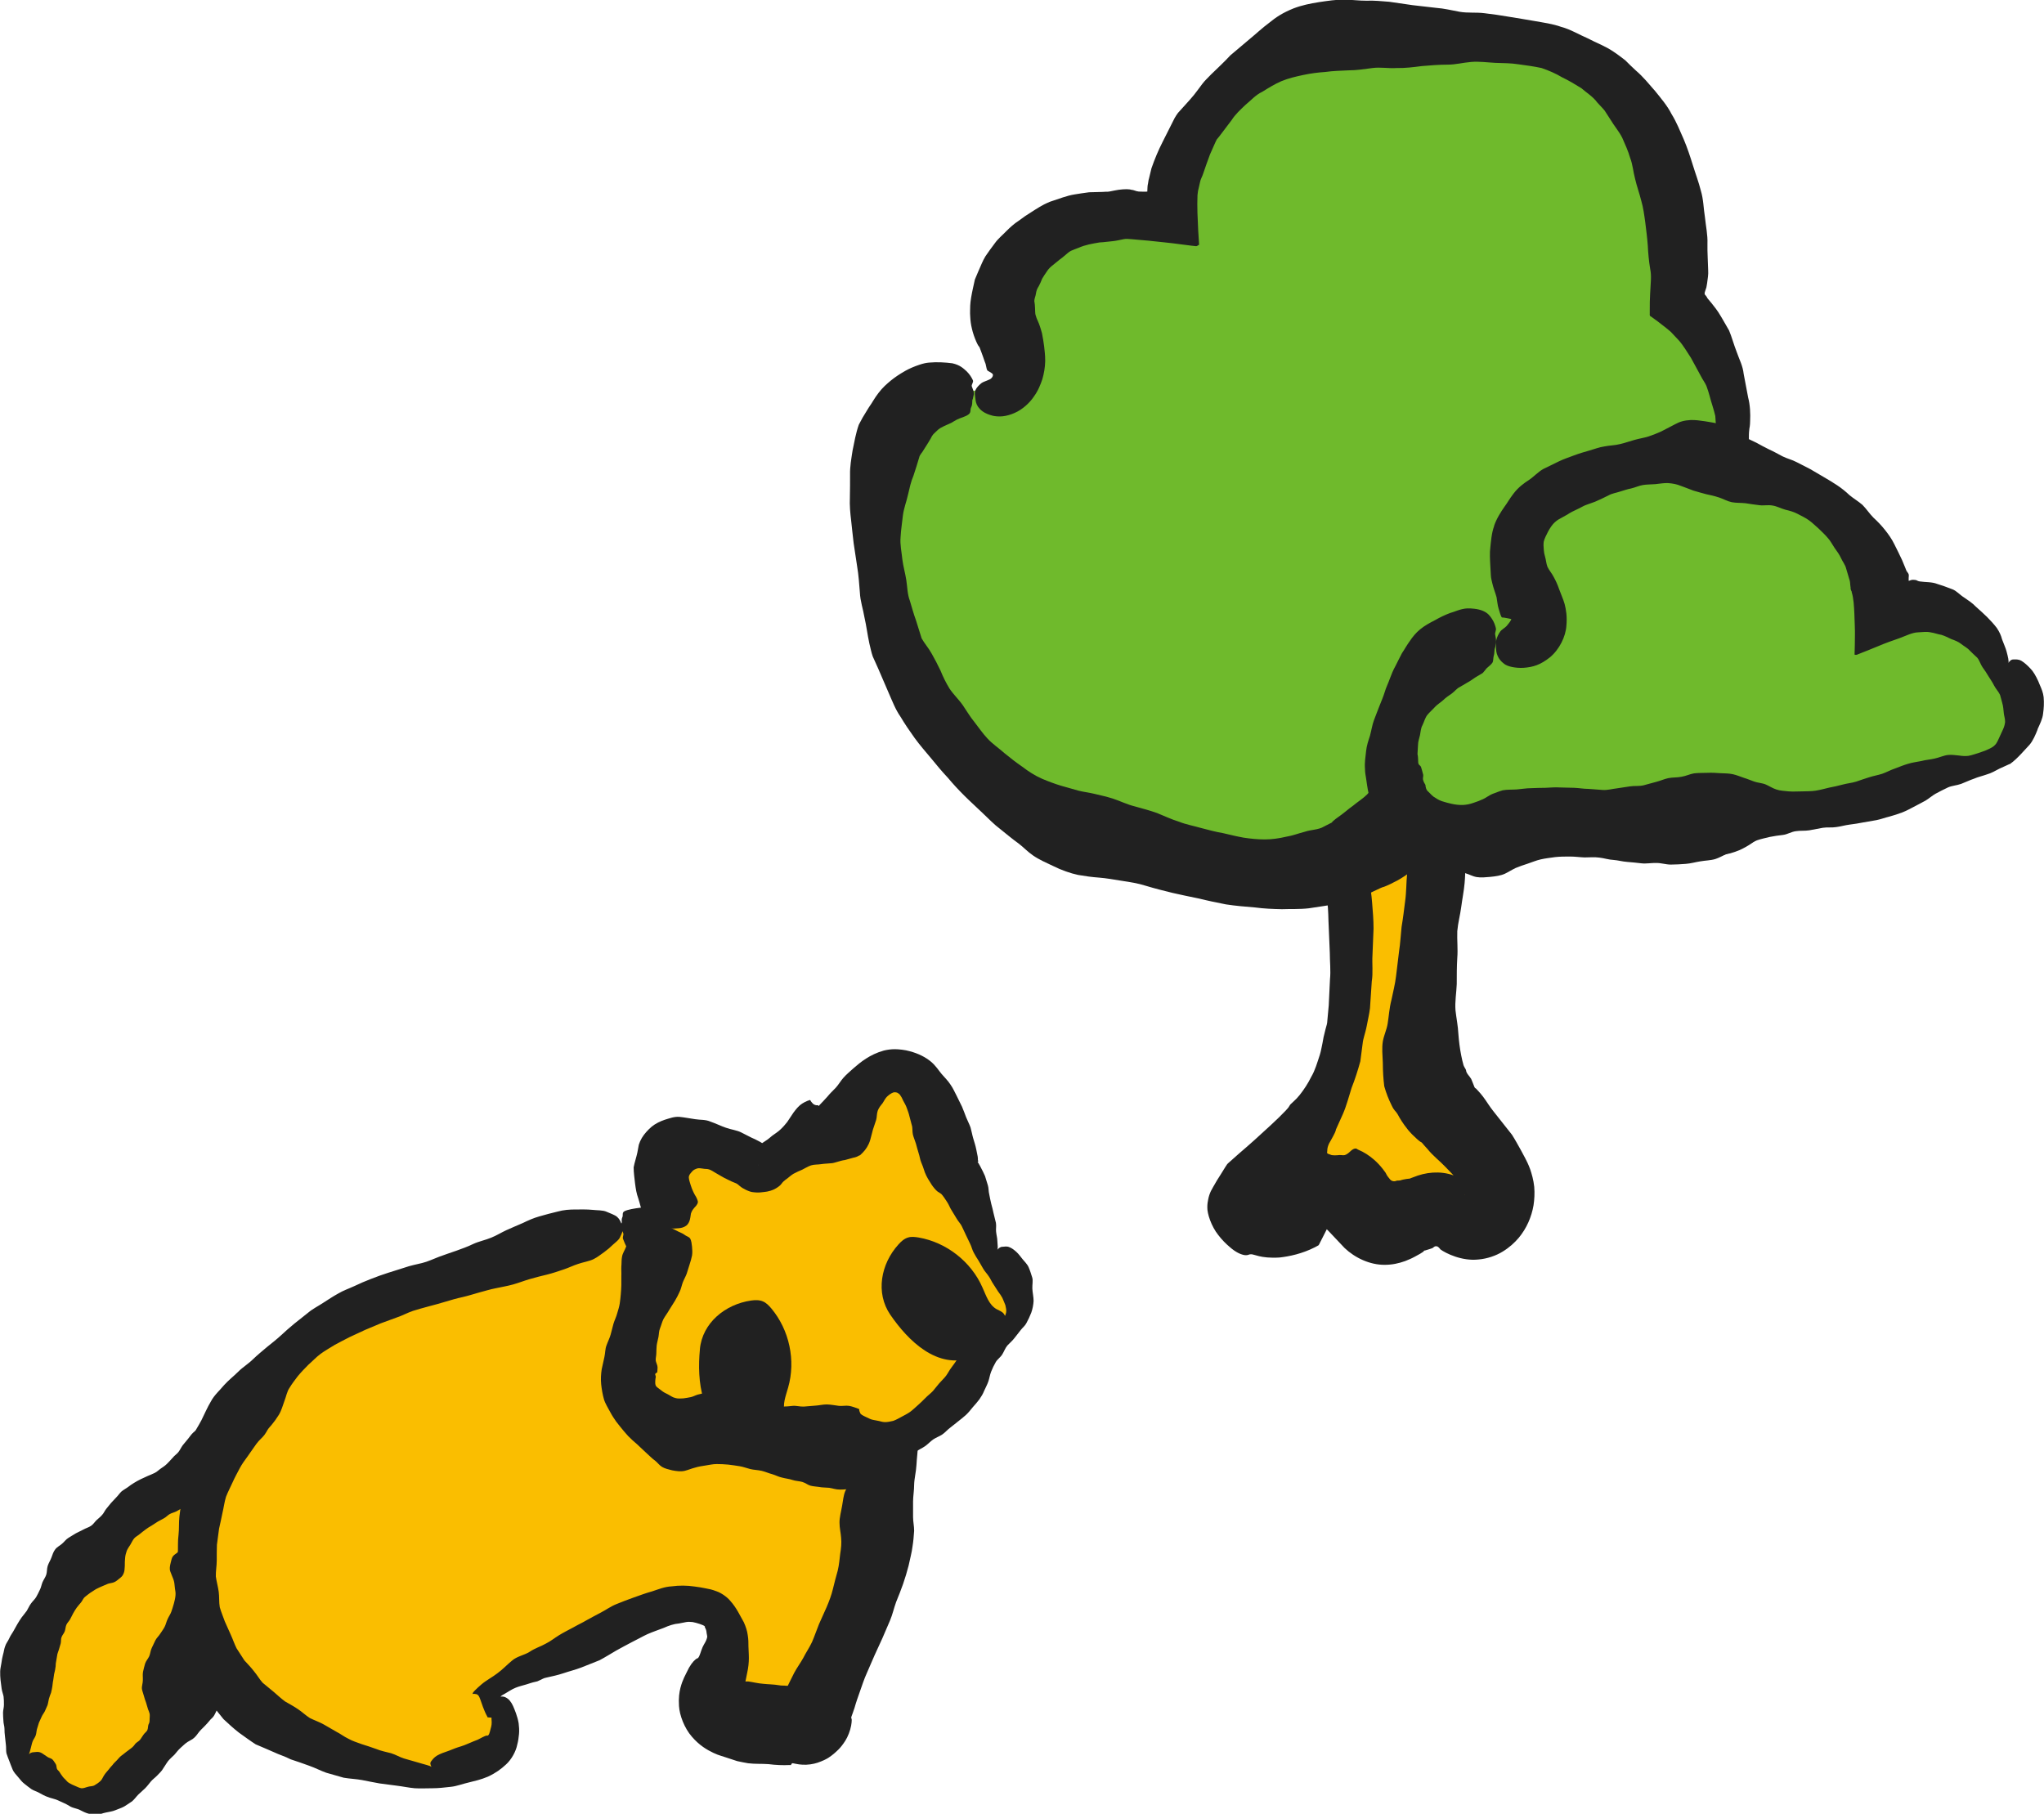
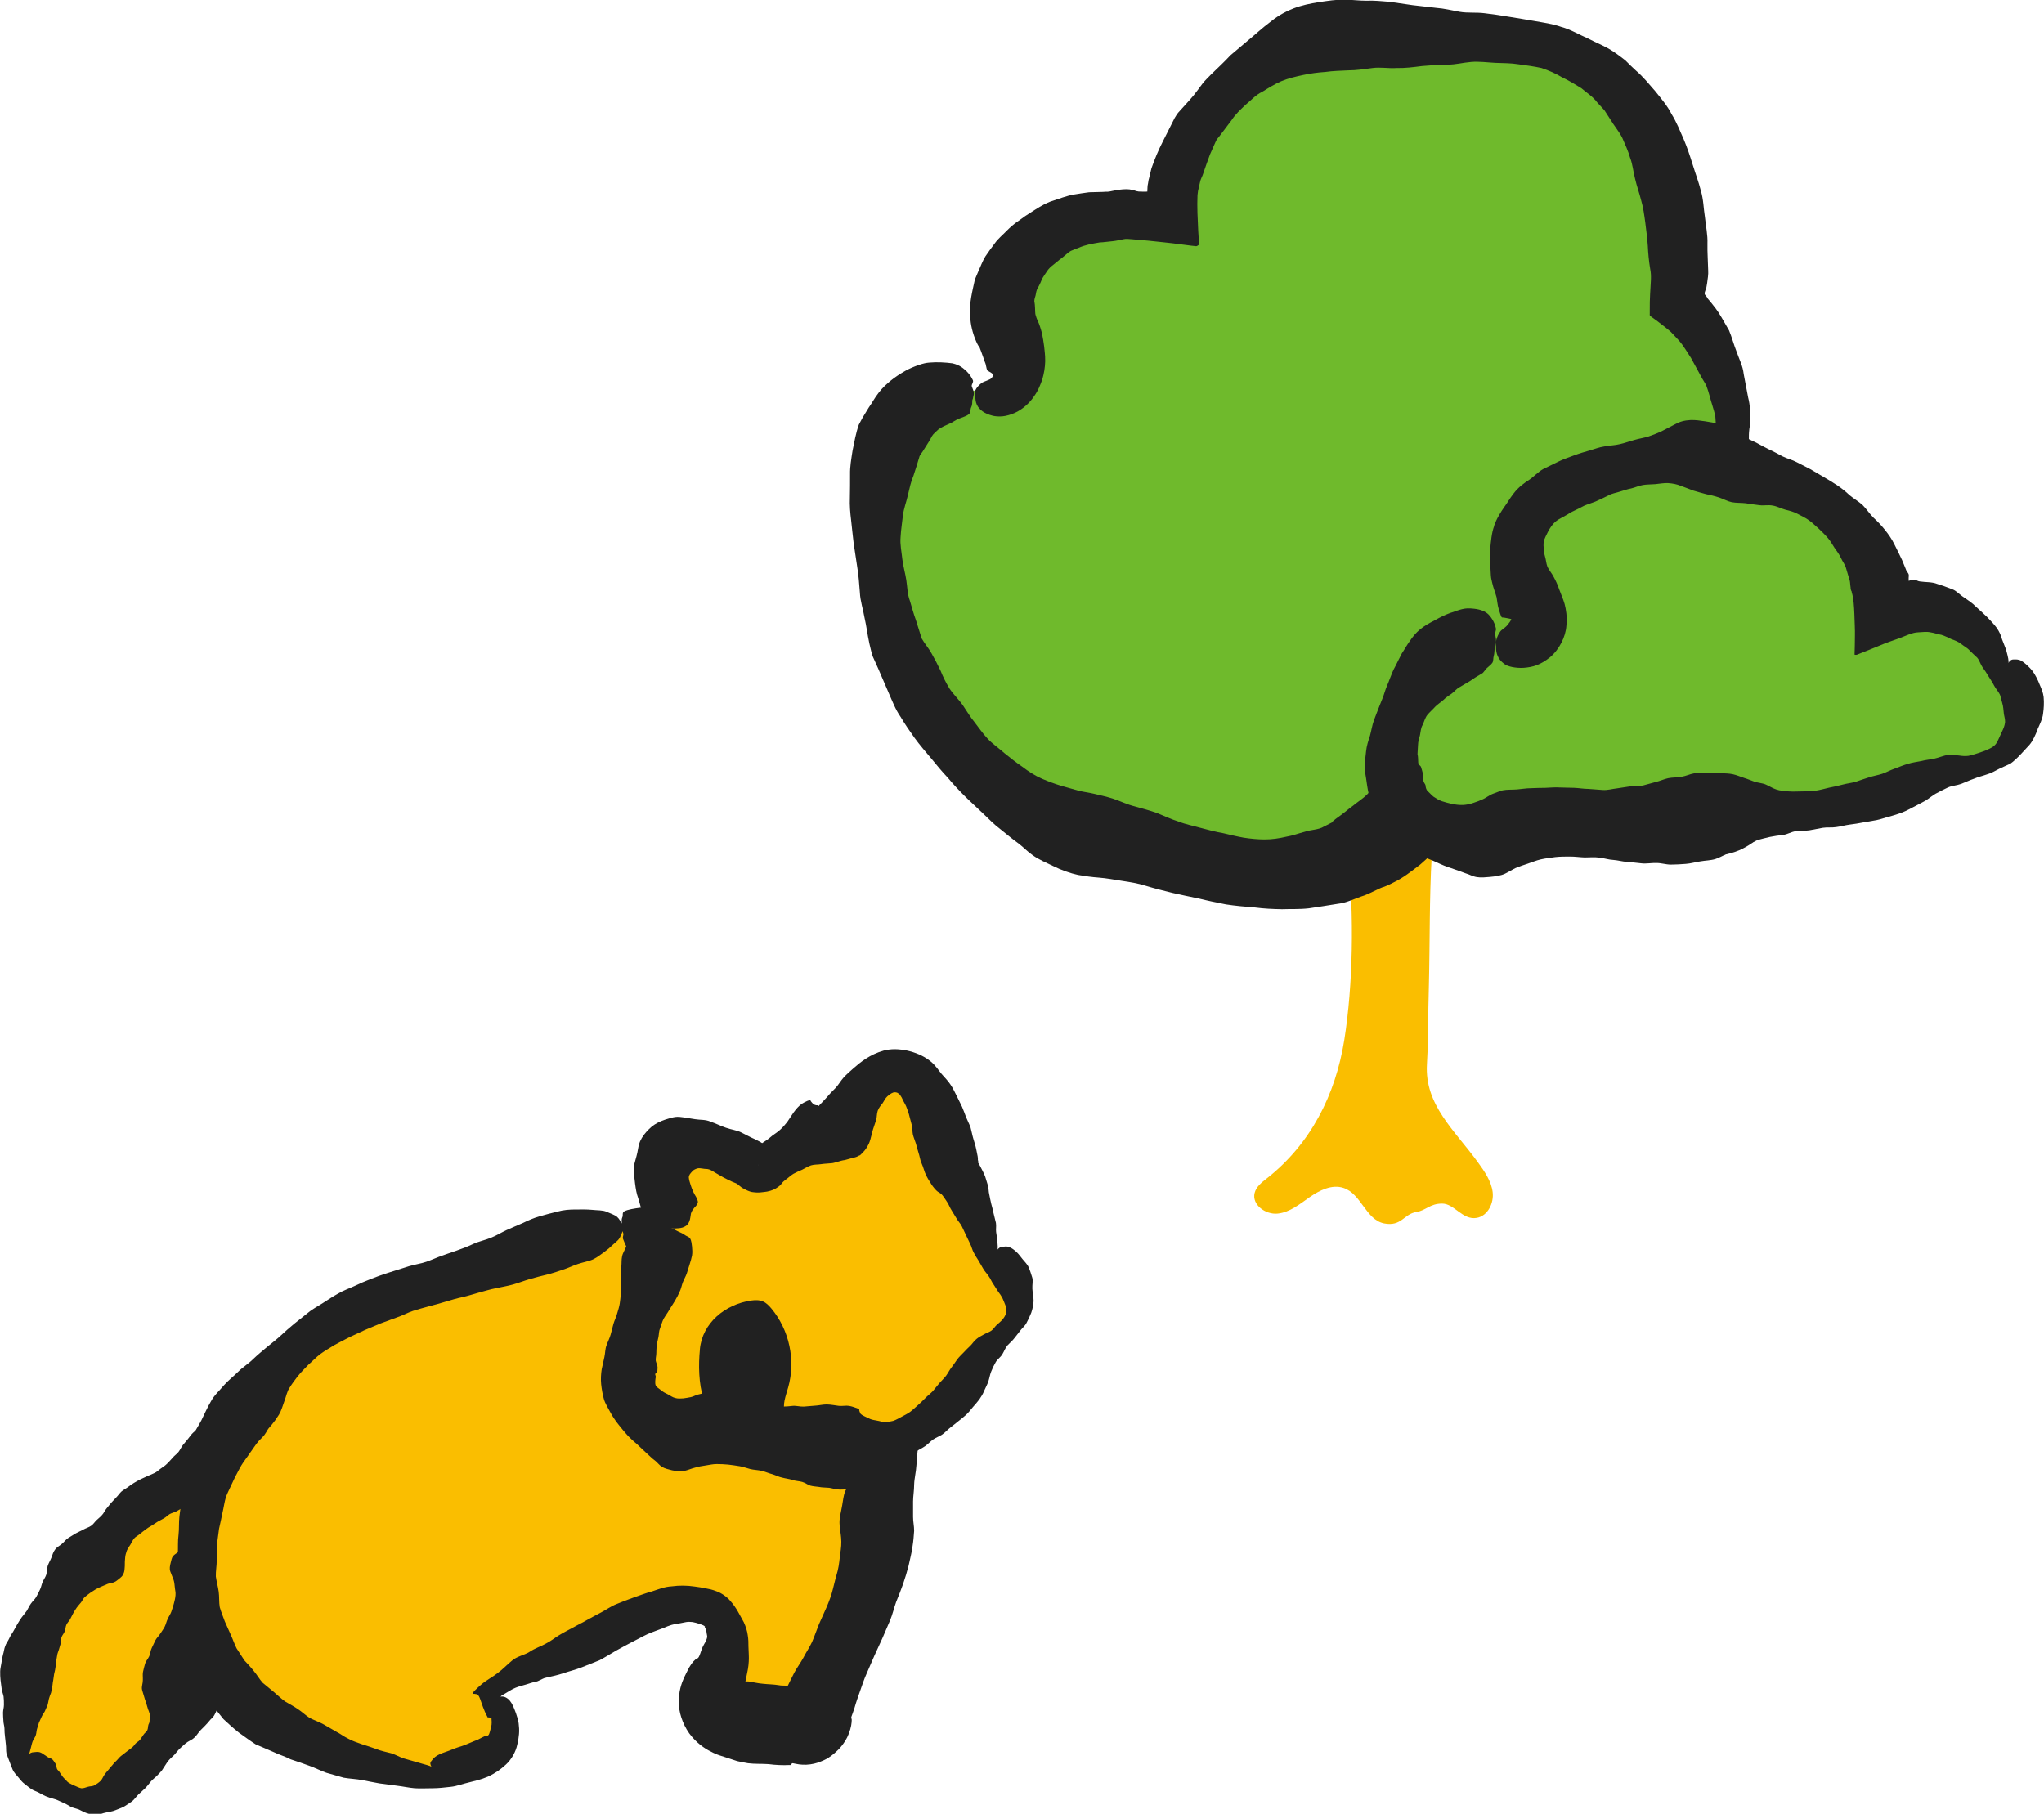
<svg xmlns="http://www.w3.org/2000/svg" id="_レイヤー_2" data-name="レイヤー 2" viewBox="0 0 114.48 101.6">
  <g id="illust">
    <g>
      <g>
        <path d="M90.46,33.85c-.15.16-.44-.02-.65.04-1.43.38-2.4,1.73-3.75,2.35-.1.05-.22.09-.33.07-.26-.04-.35-.37-.38-.64-.1-1.35.11-2.73.62-3.99.24-.6.46-1.48-.13-1.74-.47-.21-.97.24-1.25.68-2.15,3.51-.22,8.58-2.71,11.86-.33.44-.76.84-1.29.96-1.93.44-1.26-2.56-1.25-3.61,0-1.81,0-3.62-.03-5.43-.04-1.89-.12-3.79-.27-5.68-.04-.57-.14-5.04-.56-5.18-.61-.21-1.3.2-1.63.76-.33.56-.38,1.23-.42,1.88-.16,2.38-.69,3.21-.79,5.59-.04,1.09.93,6.94-1.36,6.14-.62-.22-1.03-.79-1.38-1.34-.86-1.36-1.54-2.82-2.04-4.34-.37-1.13-.42-2.77-1.63-3.39-.57-.29-1.86-.42-2.34.13-.6.7.05,1.85.77,2.15.98.4,1.44,1.98,1.83,2.93.64,1.54.85,3.22,1.47,4.76.69,1.71,2.37,2.36,3.34,3.79.94,1.38,1.06,3.85,1.22,5.48.31,3.18.27,7.03-.23,10.18-.49,3.06-1.88,5.82-4.34,7.75-.28.22-.59.46-.68.81-.17.66.61,1.23,1.29,1.16.68-.07,1.23-.53,1.79-.92.56-.39,1.25-.73,1.89-.52,1,.32,1.25,1.78,2.28,1.99.98.19,1.1-.53,1.81-.64.53-.08.75-.47,1.44-.47.69,0,1.14.94,1.94.8.62-.11.97-.83.89-1.45-.08-.62-.46-1.16-.83-1.67-1.29-1.78-2.99-3.21-2.85-5.49.06-1.04.08-2.1.08-3.14.01-.43.02-.86.03-1.3.06-2.41.02-4.84.16-7.24.06-.95.75-1.04,1.51-1.43.88-.45,1.62-1.1,2.34-1.76.49-.45.97-.89,1.37-1.42,1.23-1.65,1.12-3.22,2.73-4.47.48-.38,1.05-2.03,1.6-2.29.55-.26,3.36-1.13,3.59-1.7.22-.57-.97-3.07-2.89-1Z" fill="#fabe00" />
-         <path d="M90.13,33.49c.07.08.12.19.23.25.1.06.23.08.35.14.1.05.1.23.23.27.17.06.35.12.54.18.18.06.36.15.54.22.04.02.06.04.07.06h0s-.02-.05-.02-.05l-.03-.12c-.01-.08-.02-.15-.03-.21-.01-.13,0-.22,0-.28v-.06s.01,0,.01,0h0s0,0,0,0h0l-.11.27h0s-.03.06-.03.06c-.05.1-.12.22-.22.34-.05.06-.1.11-.15.16-.03.03-.01.01-.01.02v.02s0,0,0,0h0s0,0,0,0h0c-.21.12.29-.17.24-.14h0s0,0,0,0c-.04.02-.06.03-.03.02.03,0,.12-.04.34-.06.2-.02.58-.02.91.09h.03c.1.05.01.02.03.03l-.05-.02s-.07-.04-.1-.06c-.07-.05-.15-.1-.23-.17-.16-.14-.33-.31-.49-.51l-.24-.3c-.06-.08-.02-.02-.04-.04l-.04.03s-.25.12-.45.2c-.2.08-.37.17-.58.26-.4.18-.65.35-1.32.66-.13.06-.26.12-.39.18-.45.23-.77.64-1.03,1.09-.17.29-.31.62-.39.83l-.23.61c-.1.27-.11.4-.25.56-.02.03-.08.1-.16.17-.18.19-.39.43-.54.67-.14.26-.27.51-.4.74l-.2.38-.13.36c-.09.23-.17.46-.25.67-.18.42-.34.9-.61,1.22-.21.37-.47.71-.75,1.04-.32.33-.7.63-1.07.94-.37.33-.71.63-1.07.91-.19.11-.38.19-.57.29-.11.05-.17.09-.31.14l-.49.19c-.63.23-1.22.62-1.48,1.26-.15.33-.19.7-.26,1.06l-.09.88c-.05.49-.04,1.05-.11,1.53-.06.48-.12.98-.2,1.45-.05.47-.07.91-.14,1.36-.06.46-.11.95-.17,1.4-.05.44-.17.9-.26,1.34-.12.46-.14.89-.21,1.32-.06.36-.2.62-.27.99-.06.4-.02.72,0,1.23,0,.45.03.89.08,1.29.11.39.25.74.4,1.04.16.35.21.3.34.51.15.28.32.55.53.81l.06.08c.15.18.32.35.5.51.2.18.21.16.27.2.09.11.2.23.31.35.33.41.68.66,1.03,1.03.16.17.33.34.5.52.15.18.22.36.34.55.09.16.25.44.27.49,0,.02,0,.03.01.02.13-.04.22-.05.26-.06-.17.02-.15.01-.22.02-.06,0-.08,0-.07,0,0,0-.03,0,0,.01l.06.03.03.02h0s0,0,0,0h0s0,0,0,0c-.25-.14-.07-.04-.12-.07h.01s.08.06.14.1c.11.08.22.19.28.29.03.05.05.09.06.11v.03s.01,0,.01,0h0s.02.11-.02-.1h0s0,.02,0,.02c0,.06-.02,0,.05-.19.03-.09.09-.25.19-.44.04-.08.04-.07.03-.07h0s-.07-.05-.07-.05c-.35-.25-.69-.49-1.04-.66-.71-.35-1.54-.34-2.26-.1-.13.05-.26.1-.38.14l-.23.1s0,0,0,0h.01s.29.86.29.86v.05s.02,0,.02,0h0l-.16-.98h0s-.01,0-.01,0l-.17.02c-.12.02-.24.04-.35.08-.14.02-.14,0-.21.02-.11.05-.26.04-.36-.07-.09-.11-.17-.2-.22-.31-.01-.02,0-.01-.03-.06l-.17-.23c-.13-.16-.29-.35-.52-.54-.22-.19-.51-.39-.87-.54-.08-.04-.05-.04-.08-.05-.08-.02-.17.02-.24.07-.07.04-.19.19-.33.26-.13.07-.19.03-.38.03-.16.02-.41.03-.5-.02-.09-.04-.15-.04-.18-.08-.03-.04,0-.08,0-.18,0-.09.03-.21.09-.35.08-.15.21-.36.31-.57.03-.05.05-.11.07-.17.02-.04.02-.05,0-.03l.08-.18c.11-.24.21-.47.32-.71.21-.48.33-.97.49-1.47.19-.48.35-.98.49-1.49.03-.26.07-.51.1-.77.04-.32.04-.36.11-.62.04-.15.11-.38.15-.6.06-.33.14-.65.18-.98.03-.5.07-1,.1-1.5.08-.5.01-.99.04-1.48.02-.5.04-.99.06-1.48,0-.5-.04-.97-.08-1.45-.04-.49-.1-.96-.2-1.43-.09-.45-.18-.87-.27-1.32l-.11-.68c-.02-.23-.15-.59-.22-.75-.05-.11-.1-.21-.14-.3-.08-.27-.17-.53-.23-.82-.15-.44-.3-.94-.5-1.42-.1-.22-.14-.47-.26-.71-.12-.24-.23-.47-.36-.7-.14-.21-.32-.39-.49-.58-.16-.2-.33-.38-.52-.53-.34-.33-.62-.67-.91-.99-.32-.32-.51-.65-.74-.96-.17-.27-.24-.54-.31-.79-.06-.34-.13-.75-.17-1.13-.04-.4-.07-.81-.16-1.22-.08-.4-.25-.91-.34-1.36-.08-.45-.17-.87-.32-1.34-.14-.42-.26-.84-.5-1.34-.05-.11-.1-.21-.16-.31l-.18-.31c-.14-.26-.3-.5-.49-.72l-.07-.08c-.21-.22-.47-.4-.73-.52-.13-.06-.27-.12-.4-.16h-.03s0,0,0,0h0l-.15.26h0s0,0,0,0v-.02s.03-.03.03-.03l.09-.13c.07-.09,0-.02,0-.04-.06,0-.19-.11-.32-.21-.12-.1-.2-.16-.27-.2-.13-.06-.25-.04-.37-.1-.11-.06-.22-.08-.35,0,.04-.02.08-.14.19-.25.11-.12.27-.25.43-.26.23-.04.44,0,.89.15.19.06.35.12.47.19.15.08.06.1.12.18.06.1.12.21.18.33.1.19.22.39.25.51.05.17,0,.08.06.51.03.32.08.63.12.93.13.62.23,1.22.41,1.8.21.67.33,1.28.56,1.77.33.81.63,1.36.8,1.7.14.3.35.53.54.79l.29.38c.09.12.19.19.28.29.18.18.37.39.56.55l.55.39c.37.25.83.41,1.42.41.28,0,.6-.06.86-.18.25-.12.42-.26.57-.39.22-.19.34-.4.49-.61.06-.1.13-.19.19-.32.18-.39.41-.7.54-1.29.18-.46.15-1.25.21-1.9.01-.37,0-.79,0-1.18v-.6s-.04-.7-.04-.7c-.01-.44-.08-.96-.04-1.34l.08-1.19c.07-.53.15-.87.26-1.41.12-.47.1-1.01.16-1.54.02-.52.09-1.16.14-1.46.03-.45.02-.6.07-.72,0,0,.01-.02.02-.02h0s-.08-.09-.12-.14c-.22-.33-.13-.21-.17-.32,0-.04,0-.08,0-.11v-.02s.34-.97.34-.97c0,.01-.03.05-.06.07-.14.13-.47.28-.9.42-.12.04-.23.08-.35.11l-.19.06c-.07.02-.02,0-.04.01,0,0,0,.01,0,.02l.02.1.05.28c.04.44.15.85.15,1.32,0,.46,0,.93.01,1.4.01.45.06,1.04.06,1.52,0,.46-.04.92-.03,1.37.02.45-.05.89-.09,1.33-.02.43-.01.87-.08,1.3-.04.39-.09.84-.16,1.25-.08.4-.14.73-.18,1.14-.05.44-.05.9-.07,1.34-.02.45-.03.88.01,1.33.06.58.17.98.29,1.42.13.47.18.74.26,1.13.03.22.07.46.1.69l.04.36.09.45c.07.32.1.59.21,1,.13.45.41,1.04.92,1.46.45.41,1.22.65,1.78.6.3-.02.49-.06.76-.14.28-.09.52-.21.72-.34.33-.21.49-.35.69-.51.24-.19.5-.43.69-.69l.17-.28c.33-.54.61-1.07.86-1.64.14-.28.2-.55.3-.83.1-.28.18-.55.21-.83.08-.56.16-1.09.26-1.61.06-.51.1-1.03.15-1.51.04-.5.04-1,.1-1.46.06-.41.16-.85.23-1.27.06-.41.12-.8.21-1.19.14-.33.3-.66.47-.95l.1-.23h0s0-.02,0-.02h0c.81.5-1.1-.67-.9-.55h0s0,0,0,0h0s.02.02.02.02l.07.05.17.13c.12.1.26.24.44.43l.07.07h0,0s.02-.02.02-.02l.08-.06.03-.02h0s-.05-.08-.05-.08l-.07-.11c-.1-.15-.17-.27-.23-.37-.12-.21-.19-.36-.22-.47-.08-.22-.03-.27-.06-.17v.04s-.02.02-.02.02l-.05.1h0s0,0,0,0h0c.02-.05.04-.08.05-.1.03-.04.05-.06.04-.05-.02.02-.14.09-.42.13h-.11s-.83.06-.83.06c0-.01,0-.03,0-.01v.05c-.01.09-.03.17-.07.25l-.24.69-.13.42-.06.26c-.04.17-.19.62-.23,1.01v.04c-.03.21-.04.42-.04.63v.42c0,.1,0,.44.01.73l.02.44.02.22c.01.1.03.21.06.33.06.24.12.53.38.96.14.21.36.49.72.7.17.1.38.19.57.23l.15.03c.06.01.18.02.27.03.19,0,.36-.02.51-.06.58-.17.73-.37.71-.35.01-.02.03-.03.04-.05.02-.02.02-.02.06-.05l.18-.12c.23-.16.5-.32.66-.48.19-.17.39-.34.59-.51.17-.17.31-.33.43-.48.24-.33.35-.49.5-.73.13-.22.21-.33.33-.53.05-.08.14-.18.23-.27.09-.07.19-.11.24-.18.04-.07.13-.14.2-.23.07-.09.07-.19.04-.26-.02-.03-.04-.06-.07-.09-.04-.03-.05-.05-.04-.04,0,0,0,.01,0,0,0-.01-.02-.03-.04-.14v-.05s-.03-.36-.03-.36h0s.02-.06,0-.07c-.04-.04-.09-.08-.14-.12-.11-.08-.25-.16-.43-.2-.17-.02-.37,0-.59,0-.23.02-.55.06-.85.15-.25.11-.49.22-.7.31-.27.11-.45.21-.63.33-.18.11-.39.28-.56.37-.18.11-.36.21-.54.32-.17.07-.25.09-.49.23-.09.05-.18.09-.27.15l-.13.09s-.06.04-.05.04h0s0,0,0,0l.62.94.03.05.11.18c.1.17.12.24.13.28,0,.02,0,.03,0,.03h0c.05-.31.01-.09.03-.16h0s0,0,0,0h0s0,.01,0,.01c0,.02,0-.03.09-.1.16-.13.56-.29,1.07-.38.39-.07.24-.04.26-.06,0-.02,0-.09-.01-.14-.02-.18-.04-.37-.07-.55l-.02-.15-.02-.25c-.02-.12-.04-.24-.05-.36-.02-.09-.04-.14-.05-.22,0-.07-.01-.13,0-.22l.1-.49c.07-.42.08-.64.13-.99.02-.1.05-.2.07-.31.07-.33.11-.71.12-1.08,0-.16,0-.42-.09-.72-.08-.29-.29-.64-.57-.85-.28-.21-.55-.33-.95-.37-.38-.03-.71.09-.92.21-.23.13-.34.23-.45.32-.12.1-.25.21-.38.36-.36.41-.37.65-.51.91-.12.26-.24.51-.32.77-.09.26-.19.51-.24.77-.04.26-.07.52-.13.78-.09.5-.2,1-.27,1.49l-.22,1.45c-.06.47-.09.96-.13,1.41-.03.46-.08.91-.16,1.35-.09.42-.08.87-.22,1.25l-.15.58-.2.54c-.11.29-.28.55-.39.83-.03.05-.06.09-.1.14-.08.1-.21.23-.37.37-.14.12-.2.16-.22.18-.11.04-.12.03-.13.09,0,0-.05.02-.09-.04-.05-.05-.08-.19-.09-.41-.01-.2-.05-.37-.06-.58.01-.43,0-.9.08-1.42.09-.56.16-1,.22-1.51.04-.5.12-.96.17-1.46.04-.5.09-1.02.13-1.52.06-.51-.04-1.08,0-1.6.04-.52.11-1.04.08-1.58-.06-.57-.19-1.09-.24-1.63-.04-.53-.18-1.1-.25-1.62-.09-.52-.24-.9-.31-1.4-.07-.48-.1-1.04-.14-1.51-.04-.51-.13-.98-.23-1.48l-.13-.79c-.03-.14-.05-.28-.1-.44-.03-.08-.05-.17-.11-.3-.04-.07-.07-.14-.2-.28-.04-.05-.21-.16-.3-.18l-.07-.02c-.8-.25-1.66.08-2.12.59-.5.53-.71,1.19-.81,1.75-.1.54-.21,1.06-.25,1.49-.05.46-.13.92-.25,1.37-.15.44-.27.93-.4,1.44l-.14.55c-.04.15-.08.31-.09.44-.05.27-.11.46-.1.71,0,.24.06.55.06.82,0,.26,0,.51-.01.8,0,.12-.01.22-.03.33-.03.15-.03.3-.06.49-.02.32-.19.71-.48.78-.26.09-.49.05-.67-.09-.17-.14-.34-.12-.52-.36-.18-.23-.37-.53-.53-.83-.14-.31-.24-.68-.34-.96-.12-.31-.22-.6-.31-.89-.07-.31-.21-.59-.22-.9,0-.08-.02-.16-.03-.23-.02-.1-.11-.34-.18-.47-.15-.31-.31-.53-.42-.71-.14-.22-.33-.5-.64-.76-.17-.14-.29-.23-.56-.35-.23-.09-.4-.12-.55-.15-.24-.05-.48-.09-.73-.14-.25-.05-.7-.09-1.12.03-.4.1-.86.37-1.15.74-.26.32-.51.81-.5,1.37,0,.53.21.96.39,1.24.19.29.31.45.58.74.12.12.27.26.49.38.12.07.13.06.16.07l.1.03c.13.04.27.11.38.22l.02.02c.09.1.15.23.21.37.11.2.19.38.3.57.22.36.4.89.58,1.23.21.41.43.72.56,1.1.17.47.33.89.48,1.29.17.47.27.91.41,1.37.07.22.12.45.17.68.06.24.17.5.3.75.2.43.46.75.77,1.2.25.34.64.69.92,1.04.2.28.44.54.58.86l.22.47c.08.15.09.3.15.45.03.07.07.14.11.22.03.1.06.2.09.3.06.21.15.39.18.62l.12.64c.01.23.02.46.04.69v.16c.05.35.13.65.15.78,0,.06.02.08.02.18l.02.34c.02.51.11.96.18,1.44.08.47.2.91.26,1.39.08.47.06.97.09,1.45.02.48.04.96.06,1.43,0,.49.06,1.01.01,1.49-.02.49-.05.97-.07,1.46-.03.3-.05.59-.08.87,0,.12-.04.25-.1.46-.03.12-.08.31-.11.45l-.06.33c-.05.22-.08.44-.15.66-.14.42-.26.86-.48,1.23-.18.37-.42.73-.65,1.02-.11.14-.22.25-.33.35l-.16.15-.04.04-.1.16-.15.17c-.44.47-1.2,1.15-1.76,1.66-.29.26-.58.51-.87.76l-.45.4c-.07.07-.17.14-.21.2l-.11.17c-.15.25-.3.48-.45.72-.07.12-.14.25-.22.38-.04.08-.08.14-.12.22-.07.15-.12.3-.15.46-.03.14-.05.26-.05.45-.01.35.22,1.06.62,1.56.2.26.42.48.61.64.19.17.35.28.53.37.17.08.33.12.43.11.1,0,.15-.05.23-.05.19-.03.53.25,1.63.18.54-.06,1.26-.21,1.97-.57l.13-.07c.05-.05.06.04.18-.23l.29-.57.07-.14.51-1.32h0s0,0,0,0h0s0,0,0,0h0s-.04.09-.07.15c-.08.14-.21.32-.53.66l-.22.22s0,0,.01,0c.01,0,.03.02.06.04l.39.4c.28.3.57.6.85.9.58.55,1.42.95,2.25.94.41,0,.78-.08,1.14-.21.18-.07.37-.15.55-.25l.29-.16.14-.09s.04-.01.08-.08l-.32-.91s0,0,0,.03l.16.91.24-.05c.15-.04.34-.11.4-.13l.02-.02c.05-.04.11-.09.18-.08.11,0,.18.11.24.18.29.21,1.2.67,2.14.56.47-.04.97-.21,1.34-.44.38-.23.67-.5.9-.77.45-.54.72-1.18.83-1.82.05-.33.07-.67.04-1.04-.04-.38-.14-.73-.23-.99-.1-.27-.2-.47-.28-.62l-.23-.43c-.17-.3-.34-.62-.51-.88-.35-.44-.68-.86-1.02-1.29-.25-.31-.38-.55-.59-.83-.15-.2-.36-.42-.41-.47-.02,0-.03-.02-.05-.03l-.03-.05-.09-.23-.07-.17-.02-.05c-.09-.16-.28-.31-.29-.49-.03-.1-.09-.14-.14-.28-.05-.17-.09-.35-.13-.55-.08-.4-.13-.81-.16-1.22-.02-.42-.11-.86-.16-1.3-.04-.48.05-.98.07-1.47,0-.5,0-.98.03-1.48.04-.48-.02-1.01,0-1.49.04-.47.16-.89.22-1.35.06-.46.15-.89.19-1.34.02-.15.02-.36.03-.47v-.2s.02-.08.03-.12c.04-.12.19-.17.29-.2.05-.02.1-.04.15-.06l.34-.2.39-.23c.56-.3.8-.71,1.21-1.07.35-.36.73-.7,1.05-1.07.16-.18.33-.37.5-.56.17-.23.35-.46.52-.68.33-.45.64-.98.91-1.46.17-.46.33-.9.51-1.37.08-.2.16-.41.24-.62l.29-.43.11-.15c.11-.1.13-.09.49-.34.12-.09.25-.18.36-.3.27-.26.51-.65.67-.89l.38-.57c.11-.16.14-.18.2-.24.06-.05.11-.11.19-.11h.03c.12-.04.24-.08.35-.12.22-.08.43-.17.63-.24.48-.16,1.01-.41,1.49-.63.34-.19.64-.34,1.11-.81.12-.13.26-.28.42-.59.18-.37.21-.62.24-.82.03-.37,0-.63-.04-.87-.1-.54-.36-1.06-.62-1.4-.26-.35-.58-.65-.96-.9-.24-.14-.45-.25-.78-.34-.32-.09-.63-.1-.88-.08-.51.05-.84.21-1.1.36-.53.29-1,.79-1.11,1.08-.1.24.12.24.14.42.03.14.15.2.25.3Z" fill="#212121" />
      </g>
      <g>
        <path d="M54.56,21.88c.45.04.92.14,1.34-.04,1.26-.54.52-2.38.3-3.73-.34-2.12,1.33-4.14,3.31-4.95,1.99-.81,4.21-.7,6.35-.57-.54-3.73,2.26-7.32,5.71-8.85,3.45-1.53,7.37-1.44,11.13-1.14,1.87.15,3.79.36,5.47,1.2,4.61,2.29,5.88,8.36,5.24,13.47,3.39,2.65,4.77,7.58,3.26,11.61,2.41,1.14,3.87,3.78,4.18,6.43.31,2.65-.37,5.32-1.3,7.83-.39,1.05-.86,2.13-1.74,2.81-1.08.83-2.55.9-3.91.9-4.84-.02-9.68-.56-14.4-1.61-2.71,3.36-7.52,4.52-11.76,3.7-7.02-1.36-16.43-6.23-18.22-13.5-1.04-4.24-1.67-14.17,5.03-13.55Z" fill="#6fba2c" />
        <path d="M54.49,22.33c.01-.11.07-.22.05-.34-.01-.11-.07-.22-.11-.34-.04-.11.11-.23.06-.35-.08-.17-.18-.33-.35-.5-.18-.16-.36-.35-.8-.45-.38-.05-.86-.08-1.29-.04-.16.01-.35.05-.58.13-.24.08-.53.2-.76.33-.16.09-.32.19-.44.27-.28.19-.45.33-.72.58-.24.23-.47.54-.64.82-.14.24-.18.26-.37.58-.16.25-.31.51-.44.77-.17.48-.25.97-.35,1.45-.07.46-.15.89-.14,1.34,0,.44,0,.86-.01,1.29-.02.44.02.87.07,1.28.05.44.09.87.14,1.27.07.46.14.92.2,1.33.08.47.11.96.15,1.44.02.48.18.93.26,1.41.11.48.16.93.27,1.44.06.24.11.5.19.73l.31.69.59,1.37c.2.45.37.91.65,1.31.25.42.51.8.79,1.19.28.39.64.8.94,1.16.3.37.61.74.93,1.08.3.36.6.68.92,1,.33.33.7.66,1.02.97.33.31.64.64.99.9.35.28.68.56,1.03.81.29.22.49.45.81.67.33.23.72.4,1.1.58.5.25,1,.42,1.42.51.41.07.76.12,1.17.15.4.03.84.11,1.28.18.45.07.88.13,1.35.28.46.14.97.27,1.46.39.49.11.99.22,1.5.32.48.12,1.01.23,1.52.33.52.08,1.09.13,1.61.17.53.07,1.02.09,1.53.1.51-.02.97.01,1.5-.05.53-.08,1.08-.16,1.61-.25.51-.05,1.02-.32,1.53-.48.06-.03.12-.05.17-.07.42-.19.68-.33.82-.38.05,0,.38-.14.62-.27.54-.25,1.01-.64,1.48-.99.45-.4.88-.77,1.23-1.25.16-.19.33-.39.5-.59l-2.21.78c.29.06.59.11.86.13.04,0,.08,0,.12,0,0-.07.34,0,.95.09h.07c.38,0,.7-.02,1.05-.03.36-.02.73-.03,1.09-.05.37,0,.73-.03,1.11-.02.42.03.87.05,1.3.08.44.01.87.06,1.31.11.44.03.88-.09,1.33-.03.44.06.88.19,1.33.23.44.06.9.05,1.35.09.45.02.88.07,1.32.09.45.02.91,0,1.36,0,.44,0,.94.04,1.4.05.48-.07.95-.15,1.42-.22.12-.02.3-.05.49-.1.18-.05.35-.11.52-.18.24-.11.47-.24.66-.37.48-.31.9-.69,1.22-1.14.17-.22.27-.45.35-.66.08-.22.17-.43.25-.65.17-.46.27-.89.38-1.31.07-.41.06-.76.13-1.17.06-.42.15-.88.25-1.33.05-.21.12-.42.2-.64.05-.22.1-.44.14-.66.08-.43.05-.9.13-1.33v-.02c.06-.29.23-.61.29-1.02v-.19c.04-.42.09-.84.09-1.26.01-.35.06-.66.04-1,0-.41-.02-.82-.09-1.24-.03-.21-.05-.42-.09-.63-.07-.21-.13-.41-.2-.62-.07-.21-.17-.44-.21-.56l-.11-.31c-.05-.14-.1-.27-.16-.4-.03-.07-.06-.13-.09-.2-.2-.34-.34-.67-.58-1-.32-.36-.61-.8-1.02-1.11-.14-.12-.18-.12-.28-.18-.11-.06-.25-.09-.37-.15l-.28-.12c-.02-.1,0-.23-.03-.34-.01-.09-.03-.19-.04-.28-.01-.14-.03-.27-.06-.38-.06-.22-.17-.3-.27-.45-.1-.13-.22-.1-.35-.03.08-.04.23-.52.39-1.01.07-.32.22-.69.23-1.21,0-.23,0-.4.02-.55,0-.08.02-.14.03-.21.01-.08.02-.19.02-.3.02-.41,0-.91-.11-1.32-.08-.43-.17-.89-.25-1.32-.05-.47-.25-.82-.39-1.23-.18-.46-.27-.83-.43-1.21-.31-.54-.56-.99-.74-1.22-.15-.2-.32-.41-.5-.62-.03-.04.03.02.02,0l-.03-.04-.06-.08c-.12-.09-.02-.24.01-.36l.03-.09.04-.23c.03-.25.08-.49.06-.74-.01-.49-.05-.98-.04-1.48.02-.49-.09-.98-.14-1.48-.08-.49-.08-1-.23-1.49-.12-.48-.3-.95-.45-1.44-.15-.48-.31-.97-.51-1.44-.21-.47-.4-.96-.68-1.41-.23-.46-.59-.88-.92-1.29-.35-.4-.67-.8-1.08-1.15-.2-.18-.4-.38-.59-.57-.22-.17-.44-.34-.67-.49-.45-.31-.96-.49-1.43-.74-.49-.21-.98-.51-1.48-.64-.5-.18-1-.24-1.49-.33-.49-.08-.98-.17-1.44-.24-.48-.08-.93-.15-1.38-.2-.46-.06-.94,0-1.39-.08-.44-.08-.88-.19-1.32-.22-.44-.05-.87-.1-1.31-.15-.43-.06-.88-.13-1.31-.19-.4-.03-.86-.08-1.28-.06-.42,0-.77-.05-1.21-.06-.47-.01-.97.07-1.45.14-.49.08-.95.17-1.42.35-.6.24-.98.49-1.37.81-.39.29-.75.63-1.14.95-.33.28-.69.58-1.03.87-.32.35-.72.72-1.08,1.07-.17.18-.35.34-.5.54-.15.2-.3.41-.46.61-.27.33-.58.65-.89,1-.07.09-.13.19-.19.29-.22.44-.44.88-.67,1.33-.24.47-.45.97-.63,1.49l-.14.58c-.03.08-.03.17-.05.26-.04.15-.03.29-.04.42v.04c-.13.02-.31,0-.48,0-.08-.01-.17-.03-.24-.06l-.1-.03h-.05s-.03-.02-.12-.03c-.17-.03-.56,0-.84.06-.32.06-.32.07-.39.07-.09,0-.18,0-.27.01-.25,0-.51.02-.77.02-.27.04-.54.07-.81.12-.45.07-.88.25-1.38.41-.11.04-.22.1-.33.15-.16.08-.35.2-.48.28l-.25.16c-.17.1-.48.31-.7.48-.25.16-.48.37-.69.58-.21.22-.45.41-.63.66-.19.25-.37.5-.54.75-.16.26-.27.57-.4.85l-.19.45-.11.5c-.07.32-.14.7-.15.95,0,.14-.02.4,0,.62.01.23.04.45.09.66.06.27.15.52.25.75.1.22.13.25.18.31.07.19.14.36.2.54.03.08.06.17.09.26.02.06.03.09.05.13.02.1.04.19.06.27.04.11.01.09.15.17.17.09.21.16.2.14,0,0-.04-.07-.03-.05l.06.15v-.02s-.03-.06-.03-.06c.01.06-.01.12-.07.19-.09.12-.42.18-.57.29-.15.12-.28.26-.34.4-.06.14-.02.3,0,.46.01.15.04.31.15.47.12.16.31.37.83.5.14.03.32.05.54.03.22-.02.48-.1.68-.19.44-.19.84-.57,1.05-.88.28-.38.4-.72.5-1.01.09-.31.15-.64.16-1.01,0-.4-.04-.59-.06-.83-.03-.24-.07-.47-.12-.73-.02-.06-.04-.14-.06-.21-.07-.24-.15-.44-.19-.52-.02-.05-.05-.09-.06-.14-.02-.05-.03-.1-.05-.16-.02-.01-.03-.33-.03-.4,0-.12-.02-.25-.04-.38,0-.13.07-.26.09-.41.02-.15.07-.29.16-.42.07-.13.13-.27.19-.42.08-.13.16-.26.26-.4.09-.15.23-.28.39-.4l.22-.18.11-.09.16-.12c.26-.21.31-.28.47-.37.15-.06.29-.12.43-.17.38-.17.77-.23,1.17-.3.25-.01.48-.05.73-.07.23-.02.48-.09.61-.11.15-.03.27-.02.48,0l.91.08c.61.07,1.23.12,1.86.21l.55.07.28.03c.07-.01.1-.06.16-.08l-.05-.79c-.03-.63-.07-1.34-.04-1.99.01-.15.04-.32.08-.45l.06-.27c.03-.18.14-.34.19-.52.11-.34.24-.68.37-1.04l.23-.52c.07-.15.09-.21.15-.32l.14-.17.69-.91c.21-.33.49-.58.77-.85.31-.25.58-.57.95-.74.34-.21.69-.43,1.06-.59.41-.17.81-.26,1.23-.35.42-.09.81-.14,1.24-.17.42-.06.87-.07,1.29-.09.44,0,.91-.07,1.35-.13.44-.06.89.03,1.35,0,.49.01.95-.05,1.42-.11.46-.04.98-.08,1.44-.08.46,0,.83-.11,1.31-.15.45-.04.94.03,1.36.05.45.02.87.01,1.29.08.45.06.89.12,1.3.21.41.14.8.31,1.15.52.38.18.74.4,1.08.61.31.27.65.47.89.8.13.15.28.29.41.45.11.17.22.34.33.51.2.34.48.66.66,1.02.16.37.33.73.44,1.12.15.38.17.78.28,1.18.09.4.24.8.34,1.21.12.4.17.81.23,1.24.05.41.11.86.14,1.29.02.42.06.86.13,1.28.09.43.03.76,0,1.43-.02.31-.02.59-.02.87v.21c0,.07-.02.15.07.18.12.09.25.18.37.27.25.2.47.35.74.59.2.2.3.33.46.49.27.31.46.66.67.97.2.36.38.7.56,1.03.09.18.22.35.3.53.07.19.13.37.18.56.1.39.24.77.32,1.13.01.2.03.39.04.59l.02.3c.02.15.04.28.06.39.04.24.05.33.04.47-.03.16-.06.36-.08.55-.02.38-.08.75-.12,1.14-.07.35-.14.71-.21,1.09.02.15.05.32.07.5.04.27.08.54.12.84.12.13.26.28.41.43.16.18.33.32.5.58.24.16.52.39.64.47.31.24.57.52.82.75.2.2.39.37.56.53.06.06.11.13.15.21.08.14.18.37.29.6.09.18.18.35.27.51.23.36.31.74.42,1.12.07.38.09.76.1,1.17-.01.35-.03.68-.09,1.08-.02.19-.03.42-.05.64-.02.13-.06.2-.12.36-.06.15-.15.33-.22.56-.06.15-.12.31-.18.48-.11.36-.26.7-.37,1.08-.11.39-.26.85-.39,1.27-.14.41-.28.8-.43,1.22-.12.43-.34.78-.48,1.18-.13.32-.27.65-.41.98-.15.24-.3.48-.54.69-.13.1-.25.18-.36.24-.12.06-.21.08-.38.13-.51.1-.83.22-1.23.32-.42.05-.87-.03-1.32,0-.46.03-.91.03-1.36.03-.46,0-.91.06-1.36.03-.46-.04-.88-.11-1.32-.19-.43-.07-.87-.16-1.28-.28-.4-.1-.82-.13-1.17-.26-.35-.13-.57-.29-.89-.42-.32-.13-.76-.23-1.07-.38-.31-.14-.6-.29-.92-.43-.32-.14-.61-.29-.97-.4-.36-.12-.79-.2-1.19-.31-.06-.02-.12-.03-.17-.05-.01-.02.04-.02-.12-.09-.07-.03-.17-.07-.3-.12-.15-.05-.31-.1-.48-.14-.03,0-.06-.01-.09-.02-.27-.06-.54-.13-.82-.19l-1.46-.34-1.29,1.31c-.08.08-.15.16-.22.25-.17.26-.33.51-.56.74-.22.22-.54.42-.79.63-.29.2-.39.33-.96.73-.09.07-.15.12-.18.15l-.03.05-.45.23c-.31.19-.73.17-1.07.29-.35.09-.68.22-1.05.28-.39.09-.78.15-1.19.15-.4,0-.8-.04-1.19-.1-.39-.07-.76-.16-1.14-.25-.36-.06-.84-.18-1.24-.29-.42-.12-.86-.2-1.26-.36-.42-.13-.81-.32-1.21-.48-.42-.15-.82-.25-1.24-.37-.42-.1-.84-.31-1.24-.44-.35-.11-.68-.18-1.01-.26-.32-.08-.58-.1-.9-.18-.32-.09-.66-.19-.99-.28-.33-.1-.71-.24-1.06-.39-.39-.17-.76-.41-1.1-.67-.35-.24-.67-.49-1-.76-.3-.27-.69-.53-.96-.83-.27-.29-.48-.6-.72-.91-.25-.3-.43-.62-.65-.94-.22-.32-.54-.62-.75-.94-.2-.33-.36-.65-.5-1-.16-.34-.33-.66-.5-.96-.17-.31-.39-.55-.56-.85-.11-.34-.22-.69-.32-1.02-.13-.35-.23-.73-.34-1.09-.14-.36-.14-.77-.2-1.16-.06-.39-.17-.75-.22-1.15-.04-.41-.14-.84-.1-1.26.02-.41.09-.81.13-1.21.05-.4.2-.77.28-1.14.09-.38.17-.76.31-1.08.12-.36.23-.71.32-1.02.04-.18.17-.27.24-.41.1-.16.2-.32.29-.46.1-.16.15-.26.16-.28.02-.04.04-.08.07-.11,0-.02.12-.13.15-.16.06-.05.12-.11.16-.15.04-.03.08-.06.11-.08.05-.03.13-.07.21-.11.14-.06.27-.12.4-.18.11-.06.21-.12.31-.18.21-.11.52-.17.68-.31.14-.11.06-.25.14-.4.06-.12.05-.24.06-.39Z" fill="#212121" />
      </g>
      <g>
        <path d="M83.81,35.73c.45.04.92.14,1.34-.04,1.26-.54.52-2.38.3-3.73-1.37-8.58,20.2-7.59,19.74,2.96,2.08-.97,4.75-.47,6.34,1.19,2.91,3.04,1.6,6.53-2.08,7.51-8.2,2.18-16.74,2.69-25.21,3.01-1.7.06-3.51.1-4.99-.74-4.36-2.46.27-10.56,4.56-10.16Z" fill="#6fba2c" />
        <path d="M83.75,36.23c.01-.11.04-.22.04-.34,0-.11-.03-.23-.05-.35-.02-.11.07-.23.04-.35-.04-.17-.1-.34-.21-.51-.11-.17-.23-.34-.51-.46-.14-.06-.31-.1-.49-.12-.13-.02-.26-.02-.39-.02-.39.02-.76.21-.94.25-.3.11-.57.24-.87.41-.29.15-.59.31-.84.52-.23.19-.41.41-.57.65-.17.23-.29.46-.44.68-.13.24-.24.48-.36.71-.13.23-.23.48-.32.72-.09.26-.21.49-.28.73-.08.27-.2.54-.29.77-.1.27-.22.55-.32.83-.1.27-.14.57-.22.86-.09.28-.19.56-.22.88-.03.31-.09.61-.06.98,0,.17.03.37.06.52l.06.41c.05.33.12.66.24.99.1.27.22.61.42.94.08.13.18.26.29.38.16.17.35.32.51.46.34.27.49.39.78.59.26.18.51.38.78.56.28.15.59.25.87.38.29.14.56.25.82.33.28.1.55.19.81.29.21.06.38.17.62.21.24.04.51.01.74-.01.31-.03.61-.07.84-.18.21-.1.39-.22.6-.32.21-.09.43-.16.67-.24.24-.08.47-.18.73-.24.26-.06.54-.09.82-.13.27-.03.55-.03.83-.03.27,0,.54.04.81.05.27,0,.56-.03.83.01.27.03.53.12.79.13.26.02.49.09.76.11.27.02.54.05.81.08.27.03.57-.03.84-.02.27,0,.53.09.8.09.28,0,.56-.02.84-.04.28-.02.54-.1.81-.14.27-.05.58-.05.84-.13.22-.07.4-.18.6-.27.2-.08.38-.19.57-.27l.58-.26c.19-.08.38-.17.59-.25.23-.08.48-.13.72-.19.24-.05.48-.08.73-.11.25-.03.47-.18.72-.21.25-.04.51-.01.76-.05.25-.05.5-.09.75-.14.25-.04.5,0,.75-.04.25-.03.51-.11.76-.14.25-.03.5-.07.75-.12.25-.04.5-.09.75-.13.25-.05.48-.14.73-.2.24-.07.48-.14.71-.23.23-.09.43-.2.64-.31.22-.12.45-.23.66-.35.2-.12.36-.27.57-.39.21-.11.45-.24.69-.35.22-.1.49-.11.74-.2.24-.09.48-.21.72-.29.23-.1.47-.15.72-.24.25-.07.47-.2.7-.32.19-.09.38-.17.57-.26h.02c.23-.16.44-.37.63-.57l.47-.51c.19-.22.34-.57.45-.85v-.02c.13-.29.28-.58.31-.88.04-.29.06-.59.03-.92-.03-.26-.12-.47-.23-.72l-.07-.17c-.14-.31-.29-.56-.44-.71-.14-.15-.33-.33-.5-.43-.18-.1-.31-.08-.45-.08-.14,0-.21.09-.29.2.05-.06-.02-.37-.1-.66-.05-.19-.16-.42-.25-.67-.06-.23-.14-.4-.29-.63-.15-.2-.36-.43-.55-.62-.19-.19-.41-.38-.62-.57-.21-.22-.42-.35-.65-.51-.26-.16-.43-.38-.67-.47-.36-.14-.67-.25-.85-.3-.3-.12-.66-.09-.98-.14-.13-.02-.16-.07-.23-.08-.06-.01-.13-.01-.18-.01-.05,0-.12.03-.18.05-.02,0-.04.01-.03-.02v-.13c0-.07.02-.15,0-.21-.02-.06-.06-.1-.1-.16v-.02s-.02-.01-.02-.01h0s0-.01.03.08c.02.06,0,0,0,0l-.09-.23-.19-.46c-.14-.29-.28-.59-.43-.88-.14-.29-.33-.56-.53-.81-.2-.25-.41-.47-.64-.68-.22-.22-.4-.5-.62-.72-.23-.2-.49-.35-.72-.54-.22-.21-.46-.4-.7-.56-.25-.16-.5-.32-.75-.46l-.75-.44-.76-.39c-.26-.14-.55-.2-.8-.33-.25-.13-.49-.27-.74-.38-.25-.12-.48-.25-.72-.38-.24-.11-.48-.23-.72-.35-.22-.12-.47-.22-.7-.33-.23-.11-.4-.26-.64-.36-.26-.08-.54-.11-.81-.16-.28-.04-.53-.08-.82-.07-.36.02-.6.09-.87.24-.26.13-.52.27-.77.4-.22.1-.47.2-.71.28-.25.08-.54.12-.81.2-.26.07-.52.17-.8.23-.27.07-.58.07-.87.13-.28.04-.56.15-.84.23-.28.08-.56.16-.85.27-.29.11-.57.2-.86.34-.29.14-.57.28-.86.42-.29.16-.54.44-.81.62-.25.16-.59.4-.86.76-.24.31-.33.5-.51.74-.17.24-.45.67-.58,1.07v.02c-.14.37-.18.9-.21,1.19-.04.27-.02.68,0,1.03l.03.54c.01.17.05.29.08.43.06.27.18.56.24.79.04.21.05.43.11.62.06.21.12.4.16.47.01.02.02.03.04.04-.03,0,.1,0,.18.02l.21.04.17.04s.03.01.04.01c.04.01.05.02.07.03.03.01,0,0-.05-.05-.04-.04-.15-.21-.16-.25v.02s0,0,0,0h0s.11.27.11.27h0s-.01-.04-.01-.04c-.01-.04-.02-.07-.04-.12.01.05,0,.11-.02.17-.06.11-.15.22-.25.34-.1.11-.29.2-.37.33-.09.13-.16.28-.2.43-.04.15-.02.3-.02.45,0,.15.02.31.09.46.06.15.18.31.37.45.19.15.63.24,1.07.22.56-.04.96-.17,1.49-.59.53-.44.88-1.16.92-1.76.05-.54-.02-.92-.1-1.23-.08-.28-.2-.53-.3-.81-.1-.29-.2-.5-.31-.7-.1-.2-.27-.39-.35-.57-.07-.17-.08-.4-.14-.59-.07-.21-.07-.47-.08-.6,0-.07,0-.15.01-.21.02-.1.06-.19.1-.28.06-.12.18-.39.32-.58.14-.2.26-.29.39-.38l.52-.29c.16-.11.35-.2.54-.29.19-.08.35-.2.57-.27.2-.08.41-.13.6-.23.2-.08.39-.19.59-.28.19-.11.42-.14.63-.21.21-.06.42-.14.64-.18.22-.05.42-.15.65-.19.23-.04.47-.03.7-.05.23-.02.47-.07.71-.06.26.02.49.06.73.16.24.08.46.18.69.26.24.07.48.14.71.2.24.05.5.11.74.19.24.08.46.21.7.26.26.05.53.03.78.06.25.04.52.08.78.11.25.03.48-.03.74.02.24.04.48.17.7.23.25.06.47.12.68.23.22.12.45.22.64.36.2.14.37.32.55.47.17.17.35.33.5.51.16.17.26.38.39.57.13.18.27.37.36.57.09.2.24.38.29.59l.18.61c.04.1.04.21.05.31l.02.15v.08s.02.04.02.04v.02s.04.08.04.08c.01.03,0,.02,0,.03.11.35.13.79.15,1.23.01.42.04.86.03,1.26,0,.32-.01.67-.02,1.01.05.01.1.03.19-.02.39-.15.78-.31,1.17-.47.37-.16.78-.3,1.15-.43.38-.14.72-.32,1.05-.33.26-.01.46-.05.69,0,.22.03.41.11.61.14.2.06.39.16.56.24.2.07.4.15.55.27.16.13.35.22.48.37.14.14.28.27.42.4.13.15.18.37.3.54.12.16.23.33.33.5.1.17.2.29.32.53.11.2.23.32.3.46l.03.06c.04.12.07.28.12.44.06.19.07.41.09.59.02.16.07.29.07.44v.07c-.03.21-.09.34-.19.55-.11.22-.21.49-.3.62-.07.1-.16.18-.27.24-.06.03-.13.06-.2.1-.16.08-.34.13-.53.2-.17.05-.38.13-.57.16-.17.02-.32.01-.53-.02-.21-.02-.4-.05-.6-.03-.23.02-.51.15-.75.2-.25.06-.49.07-.75.14-.25.05-.51.08-.76.16-.24.07-.48.17-.72.26-.24.08-.45.2-.7.29-.24.08-.5.12-.74.2-.24.07-.48.16-.72.24-.25.08-.52.1-.77.17-.25.07-.5.12-.75.17-.26.06-.5.13-.76.17-.26.04-.5.03-.76.04-.25,0-.5.02-.75,0-.24-.03-.48-.03-.7-.11-.21-.07-.37-.18-.57-.27-.2-.09-.47-.1-.66-.17-.2-.07-.38-.15-.58-.21-.21-.07-.39-.15-.61-.2-.22-.05-.47-.05-.72-.06-.24-.02-.47-.03-.71-.02-.25.01-.5,0-.75.03-.24.04-.45.15-.7.19-.24.05-.52.03-.75.08-.23.05-.44.15-.68.21l-.7.19c-.24.06-.52.02-.76.06-.25.04-.48.07-.73.11-.27.03-.53.11-.8.09-.27-.02-.53-.04-.8-.06-.27,0-.52-.05-.79-.06-.27,0-.54-.02-.81-.02-.27-.02-.54.01-.81.02-.27,0-.53.01-.8.02-.27,0-.52.05-.79.07-.26.02-.55,0-.8.05-.21.06-.4.14-.59.21-.18.08-.33.2-.5.28-.17.08-.35.15-.54.21-.19.07-.39.11-.58.12-.21.01-.45-.02-.63-.06-.19-.04-.37-.09-.56-.15-.18-.06-.33-.16-.48-.26-.07-.05-.12-.11-.18-.17-.08-.08-.19-.18-.19-.2-.04-.07-.06-.15-.07-.22v-.04c-.03-.1-.06-.08-.12-.25-.06-.17.01-.23-.01-.34,0,0-.12-.47-.14-.47-.03-.06-.13-.07-.14-.23-.01-.14,0-.31-.04-.46l.03-.52c0-.18.07-.36.11-.54.04-.19.04-.38.14-.56.09-.18.14-.4.27-.57.13-.16.3-.3.43-.45.14-.15.32-.25.47-.39.15-.15.32-.25.47-.36.17-.13.29-.29.44-.36.16-.09.31-.18.46-.27.15-.08.28-.18.4-.26.18-.12.45-.25.46-.29.03-.04.07-.08.1-.12.04-.04.06-.09.11-.13.09-.09.22-.17.3-.29.07-.1.04-.25.08-.39.04-.11.03-.24.05-.38Z" fill="#212121" />
      </g>
    </g>
    <g>
      <g>
        <path d="M13.23,80.81s-11.89,5.1-12.23,14.1c-.34,9,7.98,5.26,8.66,1.02.68-4.25,3.06-12.57,5.26-12.91,2.21-.34-1.7-2.21-1.7-2.21Z" fill="#fabe00" />
        <path d="M13.27,80.36c0,.1-.03.19-.03.31,0,.1.01.2.02.31,0,.1-.04.21-.04.32,0,.15.01.3,0,.45v.05s-.01.04,0-.01c.01-.06.02-.12.04-.19.02-.1.07-.23.08-.25l-.04.07-.12.17c-.11.14-.22.29-.33.43l-.1.13h0s0,.01,0,.02v.04s.03.08.05.12c.1.17.31.3.48.42l.02.02c.08.08.16.14.26.2.1.05.17.16.29.19.12.04.19.01.27.02.07,0,.15-.01.2-.03,0,0,.01,0,.02,0l.08-.06c.09-.06.18-.12.26-.18.19-.11.3-.17.5-.24.26-.06.18.06.01-.16-.08-.11-.19-.3-.26-.49,0,.02,0,.05-.05.08-.17.08-.36.13-.51.2-.17.09-.36.16-.52.28-.13.1-.25.22-.35.35l-.05.07c-.12.14-.27.27-.39.4-.11.13-.22.28-.32.41-.1.12-.2.25-.3.38-.11.11-.22.24-.33.35-.1.11-.2.23-.3.35-.1.12-.16.28-.27.39-.1.12-.2.23-.3.35-.1.11-.22.21-.33.32-.1.12-.2.23-.3.35l-.31.32c-.11.1-.21.21-.32.31-.09.09-.21.14-.29.24-.08.1-.09.24-.13.37-.04.17-.08.33-.02.49.05.15.12.29.17.43.05.14.07.29.08.44.01.15.06.3.04.46-.01.15-.05.31-.09.46-.04.15-.09.3-.14.45-.05.15-.15.28-.21.42-.07.14-.1.31-.17.44-.07.14-.17.26-.25.39-.08.13-.2.23-.27.37-.07.14-.13.28-.2.42-.07.14-.08.32-.14.46-.06.14-.18.26-.23.41-.05.15-.08.31-.12.47-.03.16,0,.32-.01.48,0,.16-.07.33-.05.48.02.13.08.26.11.39.03.13.08.25.12.37l.11.37c.03.08.07.16.09.25.02.1,0,.2,0,.3,0,.1,0,.21-.06.3-.04.1-.02.23-.07.33-.05.1-.16.16-.22.26-.07.09-.12.2-.2.29-.08.09-.19.13-.26.22-.06.09-.14.18-.24.25l-.28.21c-.09.07-.18.15-.27.21-.09.07-.16.17-.24.25-.08.08-.17.16-.24.26-.08.09-.15.16-.22.26-.08.1-.17.19-.24.3-.07.1-.12.25-.21.33-.09.09-.21.17-.33.24-.11.07-.26.05-.38.09-.12.03-.24.09-.36.08-.12-.02-.23-.08-.35-.13-.11-.04-.22-.1-.33-.16-.09-.05-.15-.12-.2-.18-.07-.07-.14-.13-.19-.21l-.08-.11s-.05-.08-.07-.11c-.04-.08-.12-.11-.15-.19-.03-.07-.02-.2-.07-.27-.06-.09-.12-.19-.18-.25-.06-.06-.16-.08-.24-.12-.07-.05-.13-.08-.21-.14-.08-.06-.17-.12-.27-.15-.1-.03-.22-.01-.33,0-.11,0-.2.05-.29.12.06-.04.08-.21.13-.37.03-.1.05-.23.1-.36.04-.11.13-.21.17-.33.04-.11.04-.24.07-.35.04-.12.07-.24.11-.36.05-.11.1-.23.15-.33.05-.12.13-.21.18-.31.07-.15.12-.27.15-.34.04-.12.05-.25.08-.36.03-.12.08-.23.12-.34.03-.11.05-.23.07-.34.02-.11.02-.23.05-.35.02-.11.03-.23.05-.35.02-.11.06-.22.07-.34.03-.11.01-.23.04-.35l.06-.35c.01-.12.07-.23.1-.34l.1-.34c.03-.12,0-.25.05-.36.04-.11.14-.21.18-.33.04-.12.04-.25.09-.36.05-.11.15-.2.21-.31l.17-.33c.06-.11.13-.22.2-.32.07-.1.16-.19.24-.29.08-.1.12-.23.22-.31.09-.08.2-.15.3-.23.1-.07.21-.13.31-.2.11-.06.23-.11.34-.16.11-.04.22-.1.33-.14.11-.04.23-.04.35-.09.12-.05.2-.13.29-.2.09-.07.18-.14.23-.26.07-.14.07-.29.08-.45,0-.16,0-.32.02-.47.01-.13.05-.26.09-.38.05-.12.13-.23.2-.34.07-.11.12-.24.21-.35.08-.1.22-.16.32-.25.1-.09.21-.16.32-.25.1-.08.22-.15.34-.22l.34-.22.35-.19c.12-.06.22-.18.33-.24.11-.06.25-.09.37-.15.11-.06.23-.13.35-.2.12-.06.25-.09.37-.16.12-.06.22-.15.34-.22l.35-.2.35-.21c.11-.07.21-.18.31-.26.11-.08.24-.13.34-.22.11-.08.2-.18.3-.27.1-.09.17-.21.25-.31.04-.04.05-.07.12-.12.11-.09.21-.18.28-.27.1-.15.13-.32.17-.47.02-.04,0-.06,0-.09l-.18-.22-.11-.15c-.06-.09-.06-.12-.04-.06l.03.11v.07s.01-.04.01-.04c0-.06.03-.11.04-.17.03-.13.06-.26.09-.4.02-.13.01-.27,0-.41-.01-.13-.03-.27-.1-.4-.08-.12-.22-.28-.63-.26-.22,0-.5.15-.58.18-.08.02-.09-.01-.14-.02-.09-.04-.15-.06-.21-.07h-.01c-.1.02-.26.07-.38.15-.13.08-.26.17-.38.28-.11.1-.19.23-.29.35-.1.12-.19.23-.29.35-.09.12-.15.26-.24.38-.09.12-.24.21-.33.33-.1.12-.21.22-.31.33-.11.11-.23.19-.35.27-.12.08-.22.19-.35.25-.13.06-.26.12-.39.17l-.39.18c-.13.06-.26.14-.38.21-.12.07-.24.16-.36.25-.11.08-.25.15-.35.24-.1.1-.18.22-.28.32-.1.1-.19.21-.29.31l-.27.33c-.09.11-.14.25-.24.35-.09.11-.21.19-.31.29-.1.1-.18.23-.3.31-.13.09-.29.13-.43.21-.13.07-.28.14-.42.21-.14.08-.27.17-.41.25-.14.08-.24.23-.36.33-.12.11-.28.18-.38.31-.11.14-.16.3-.22.47-.06.16-.16.31-.21.47-.05.16-.03.33-.08.49-.05.15-.15.28-.21.42-.06.15-.08.3-.15.43-.07.14-.13.28-.21.41-.08.13-.2.23-.29.36-.09.12-.15.27-.23.4-.09.13-.19.24-.28.36-.09.12-.17.26-.25.39-.08.14-.15.27-.23.41-.08.13-.17.26-.23.4-.06.14-.17.26-.22.42-.06.15-.07.31-.12.47-.04.15-.07.31-.09.47-.02.16-.07.32-.07.48,0,.16,0,.33.02.48.02.15.04.32.06.47.02.16.08.3.11.45.02.15.02.31.02.47,0,.15-.05.3-.05.44,0,.16.01.3.02.44,0,.16.06.31.06.45,0,.15.01.3.03.45.02.16.03.31.05.46.02.15,0,.31.03.47.05.15.11.31.17.46.06.15.11.3.18.46.05.13.19.28.31.42.11.13.22.28.36.38.14.11.25.2.38.29.14.09.3.13.44.21.16.09.31.17.45.22l.14.05c.12.04.23.06.34.1.14.05.28.13.45.2.13.05.24.13.39.21.12.06.29.09.45.15.13.06.26.14.43.2.18.06.36.1.53.1.18,0,.37-.1.55-.13.18-.04.37-.06.53-.13.16-.07.34-.12.5-.21.15-.09.29-.19.44-.29.13-.11.23-.26.35-.38.13-.12.25-.23.38-.35.12-.12.22-.26.32-.38.11-.13.26-.23.37-.35.11-.12.24-.23.32-.38.1-.14.18-.29.28-.42.11-.13.23-.23.35-.35.11-.13.21-.26.34-.38.13-.11.25-.24.39-.33.14-.09.28-.14.4-.26.12-.11.22-.29.35-.42.12-.12.25-.24.37-.38l.18-.21s.1-.09.14-.14c.08-.1.13-.23.19-.35.06-.12.12-.23.15-.35.04-.13.1-.25.11-.38.01-.13-.05-.26-.05-.4,0-.13.07-.27.06-.41,0-.13-.05-.26-.06-.4,0-.13-.02-.27-.03-.4,0-.14.06-.27.07-.41,0-.14.01-.27.04-.4.03-.14.05-.29.1-.42.05-.14.11-.27.18-.4.06-.13.15-.25.22-.38.07-.13.11-.27.18-.4.07-.13.1-.27.16-.4.06-.13.11-.26.16-.4.04-.14.08-.27.1-.41.02-.14.08-.28.07-.42,0-.13-.03-.25-.06-.37-.02-.12-.1-.22-.13-.34-.03-.12-.05-.25-.07-.37-.02-.12-.01-.25,0-.38.01-.14.09-.26.13-.39.04-.13.09-.25.17-.36.07-.11.11-.25.2-.35.08-.1.2-.18.29-.27.09-.09.2-.17.28-.26.09-.09.12-.23.2-.33.08-.1.2-.14.27-.24.07-.09.11-.19.15-.29.04-.11.02-.23.05-.3.02-.08.08-.17.08-.22,0-.05.01-.1.02-.15v-.05c.02-.06.06-.1.09-.15.03-.05.06-.11.11-.13l.08-.03.05-.02.2-.05c.14-.04.31-.08.52-.19.2-.11.51-.3.74-.73.24-.43.24-.96.17-1.27-.07-.33-.15-.5-.24-.66-.18-.32-.33-.52-.48-.69-.17-.19-.37-.32-.5-.41-.15-.09-.27-.2-.4-.28-.15-.09-.3-.15-.43-.22-.03-.02-.07-.03-.09-.04-.04,0-.08,0-.13,0-.04,0-.05.02-.16-.02-.1-.04-.29-.14-.47-.19-.41-.12-.69-.05-.79.05-.09.09-.05.22-.1.35-.04.1-.03.22-.04.34Z" fill="#212121" />
      </g>
      <g>
        <path d="M34.79,68.92s-18.51,2.04-22.42,10.7c-4.83,10.7-.6,19.7,11.92,19.41,1.35-.03,2.86-.17,3.74-1.19.88-1.02.29-3.11-1.05-2.96-.39.04,1.92-1.69,2.04-1.77.87-.52,2.97-.99,4.05-1.4,1.52-.58,5.42-2.83,7-1.38,2.02,1.87-1.02,4.92.84,5.6s4.42.51,4.42.51c0,0,5.26-13.08,4.59-16.3-.68-3.23-10.87-11.38-15.12-11.21Z" fill="#fabe00" />
        <path d="M34.8,68.47c0,.09-.03.19,0,.3.02.1.07.2.11.32.03.1-.06.2-.01.32.06.15.12.31.2.46.08.15.16.32.32.44.12.09.32.28.48.37.19.11.49.2.73.33.24.12.47.22.76.33.27.08.53.27.8.4.26.11.52.18.8.28.27.1.53.15.79.26.26.11.53.18.79.3.27.12.54.24.79.35.28.12.56.23.81.36.28.16.54.35.78.51.28.18.55.39.83.59.26.21.55.38.8.61.25.22.46.48.72.71.24.23.53.42.75.68.22.24.45.48.66.74.21.25.4.51.58.77.19.26.35.51.5.78.16.26.38.52.47.78l.17.38c.03.1.04.18.05.27,0,.09,0,.19,0,.31-.01.09-.03.17-.05.27-.03.18-.09.44-.17.71-.08.26-.15.49-.25.76-.11.27-.18.51-.32.77-.11.21-.25.37-.35.6-.1.24-.12.52-.17.79-.06.36-.16.7-.15.99,0,.28.07.54.09.83.03.29,0,.59-.05.89-.04.31-.06.62-.14.95-.09.33-.19.68-.27,1.03-.08.34-.21.68-.35,1.01-.14.32-.29.64-.43.96-.13.32-.25.68-.39,1-.15.32-.34.59-.49.89-.16.29-.35.54-.51.84-.16.3-.3.62-.46.93-.02.03-.03.06-.07.17-.11.26-.19.54-.22.83l-.02.22v.11s0,.03,0,.01h0s0-.02,0-.02h0s0,0,0,0h0s0,0,0,0l1.39.14c.37.04.17.08-.03-.14-.14-.13-.28-.29-.5-.56l-.14-.19.21.27c.08.11.18.27.23.35.26.37.23.61.24.42l.02-.12c.02-.08.04-.17.06-.25v-.03s.01,0,.01,0l.32-1.2h0s0,0,0,0h-.01s-.02-.02-.04-.02l-.22-.08c-.15-.05-.3-.08-.46-.1l-.3-.02h-.46c-.13-.02-.27,0-.4-.03-.29-.05-.61-.05-.88-.08-.29-.02-.6-.1-.83-.13-.11,0-.21,0-.31,0-.13.29-.14.35-.22.5-.07.12-.12.22-.18.29-.11.14-.18.18-.16.17.01,0,.04-.02.1-.03h.05s.33-.06.33-.06c.08,0,.18-.02.27-.02.07,0,.07,0,.06,0h-.01s-.01-.02-.02-.03c-.01-.02-.03-.05-.04-.09-.02-.07-.03-.17-.04-.27,0-.13-.03-.15-.02-.26,0-.1.02-.23.06-.39.03-.16.07-.33.1-.5.05-.29.06-.57.05-.79l-.02-.49c0-.19,0-.4-.04-.63-.03-.23-.11-.48-.22-.72-.11-.19-.21-.38-.32-.58-.12-.21-.26-.42-.44-.62-.18-.22-.52-.45-.76-.53-.25-.1-.46-.14-.63-.17-.18-.04-.39-.07-.61-.1-.21-.03-.43-.05-.64-.05-.21,0-.42.01-.63.04-.41.02-.76.17-1.1.28-.36.1-.68.22-1.02.34-.34.12-.65.24-.97.37-.33.13-.58.32-.87.47-.29.16-.54.28-.8.43-.25.15-.5.26-.74.4-.26.14-.56.29-.82.45-.26.16-.46.33-.74.47-.28.16-.6.25-.91.46-.28.18-.71.25-.98.49-.28.23-.53.5-.82.71-.27.21-.62.39-.89.62-.13.11-.26.23-.37.34-.05.06-.13.12-.13.2.05,0,.09-.02.14,0,.15,0,.22.1.29.3.08.22.2.62.4.98-.04.06.27.02.23.06v.08s.01.16.01.16c0,.1-.01.19-.03.26-.03.08-.08.4-.16.47-.06.04-.04.02-.11.02-.06.02-.13.05-.21.09-.07.04-.17.09-.27.14-.07.03-.15.06-.23.09-.16.06-.49.22-.7.28-.24.07-.47.16-.69.25-.24.08-.49.17-.66.27-.18.11-.25.22-.33.32-.08.1-.04.2.02.32-.04-.07-.4-.14-.75-.25-.23-.07-.51-.15-.8-.23-.25-.08-.43-.2-.71-.29-.26-.07-.58-.13-.84-.24-.27-.1-.56-.19-.81-.27-.27-.1-.51-.17-.74-.3-.27-.13-.45-.28-.67-.39-.32-.18-.57-.33-.71-.41-.25-.14-.54-.24-.78-.36-.24-.15-.44-.35-.67-.5-.23-.16-.48-.29-.72-.43-.22-.16-.42-.35-.63-.53-.21-.17-.41-.34-.63-.52-.18-.2-.31-.44-.49-.65-.16-.21-.35-.4-.53-.6-.15-.23-.29-.45-.44-.68-.12-.24-.21-.51-.32-.75l-.34-.76c-.09-.26-.2-.51-.28-.79-.05-.28-.02-.59-.06-.87-.04-.29-.12-.56-.16-.85-.01-.29.05-.6.05-.89,0-.3,0-.6.01-.89l.12-.9c.07-.3.13-.59.19-.88.07-.29.11-.62.2-.91.11-.28.25-.54.37-.81.12-.27.26-.52.39-.77.13-.25.31-.49.47-.71.15-.21.31-.45.47-.67.17-.23.32-.33.45-.5.07-.09.12-.19.18-.29.06-.1.15-.18.22-.27.15-.18.28-.36.41-.57.16-.27.21-.51.31-.77.1-.25.14-.54.3-.76.12-.2.28-.41.44-.62.17-.21.39-.44.6-.65.22-.19.42-.41.67-.6.24-.18.53-.34.8-.51.27-.15.55-.29.84-.44.29-.13.57-.26.86-.4l.88-.37c.3-.11.6-.22.9-.33.31-.1.61-.27.91-.37.28-.09.58-.17.91-.26.3-.08.61-.16.93-.26.3-.09.6-.18.93-.25.31-.07.62-.17.94-.26.31-.08.62-.18.94-.24.32-.07.64-.12.96-.21.32-.09.62-.21.93-.3.32-.09.65-.18.96-.25.32-.08.62-.18.91-.28.31-.1.56-.23.84-.32.29-.1.63-.15.87-.27.24-.12.41-.27.6-.4.18-.13.33-.26.46-.39.14-.13.31-.25.39-.38.07-.14.14-.28.17-.41.03-.14-.03-.27-.07-.4-.04-.13-.1-.26-.23-.38-.13-.12-.4-.2-.59-.29-.21-.1-.56-.08-.81-.11-.31-.03-.58-.02-.92-.02-.35,0-.67.02-1.03.12-.33.08-.68.17-1.02.27-.32.09-.61.22-.92.37-.3.13-.61.26-.92.4-.3.14-.55.3-.85.42-.31.13-.7.21-1,.35-.32.15-.63.27-.95.38-.34.12-.65.22-.97.34-.32.12-.62.27-.95.35-.33.08-.65.14-.96.25l-.95.3c-.32.1-.64.22-.95.34-.31.12-.62.25-.93.4-.3.14-.63.25-.91.42-.29.16-.56.34-.84.52-.27.18-.58.33-.84.55l-.78.62c-.26.21-.49.42-.74.65-.25.23-.52.44-.78.65-.26.22-.53.44-.78.68-.27.27-.57.44-.84.71-.26.26-.54.47-.79.75-.24.29-.55.56-.73.9-.2.33-.38.75-.54,1.07-.17.33-.39.63-.53.99-.16.37-.23.75-.29,1.13-.07.37-.18.77-.24,1.14-.07.36,0,.68-.03,1.05-.05.36-.1.73-.14,1.07-.04.36-.01.7-.05,1.04-.05.36-.02.73-.04,1.08-.01.36-.08.71-.1,1.07-.04.36.05.72.04,1.08,0,.36,0,.71,0,1.07,0,.36.11.72.15,1.08.05.36.21.7.31,1.05.11.35.22.7.33,1.05.12.35.27.67.44,1.01.18.33.46.62.68.93.23.3.46.6.71.9.27.25.57.53.87.76.31.22.62.45.93.65.34.14.67.29,1,.43.33.16.64.24.96.41.35.11.7.24,1.04.36.34.12.64.28.95.39.34.1.67.19.98.28.35.06.7.07,1.02.13.34.07.67.13.99.19.34.04.66.09.99.13.33.04.64.11.98.14.33.02.66,0,1,0,.32,0,.67-.04,1.02-.08.32-.03.67-.17,1.03-.25.35-.09.62-.14,1.05-.32.43-.2.73-.42,1.01-.68.31-.28.56-.74.63-1.11.06-.22.08-.41.1-.6.02-.22,0-.42-.02-.6-.07-.41-.23-.77-.31-.96-.1-.22-.23-.4-.42-.49-.08-.04-.15-.05-.21-.05-.01,0-.11.04-.04-.03.05-.04.12-.08.18-.11.2-.11.4-.26.63-.35.19-.08.39-.12.58-.18.2-.06.36-.12.52-.15.08-.01.16-.04.23-.08.13-.05.22-.13.4-.16.31-.07.61-.13.94-.24.32-.11.66-.19,1-.32.34-.14.68-.27,1.03-.41.32-.17.62-.36.93-.54.29-.16.6-.33.89-.48.29-.14.58-.31.86-.44.29-.13.63-.24.91-.35.29-.13.58-.23.86-.25.14-.03.27-.05.41-.08.12-.02.22-.01.35,0,.22.04.64.17.68.24.03,0,0,.05.03,0l.02-.03h0s0,0,0,0h0s-.05.06-.05.06h0s0,0,0,0h0s.03.06.03.06c.03.06.06.13.07.22,0,.07.05.24.04.29-.01.05-.03.12-.06.19-.06.15-.18.28-.27.56-.08.24-.14.43-.23.45h-.02c-.1.07-.25.19-.44.52-.22.45-.35.64-.48,1.13-.06.24-.11.55-.08,1.01.03.52.3,1.24.72,1.72.42.49.85.74,1.21.91.21.1.27.11.38.15l.31.1c.21.07.43.14.64.21.2.04.41.09.61.12.41.05.77.02,1.15.05.38.05.8.07,1.17.05h.08s.01-.02.01-.02c0-.02.02-.04.04-.06.02,0-.01-.03.06-.02.04,0,.28.07.53.08.28.02.61-.03.85-.11.58-.2.74-.37.91-.5.14-.13.36-.28.65-.74.14-.22.27-.56.32-.83.05-.27.03-.4.03-.38,0-.01-.02-.03-.02-.04,0-.02,0-.05,0-.07l.08-.22c.03-.1.07-.19.1-.29.09-.32.2-.63.31-.94.12-.34.23-.68.38-1.01.14-.33.29-.66.43-.99.15-.32.29-.64.44-.96.14-.33.29-.67.43-1,.14-.33.22-.7.34-1.03.14-.34.27-.67.39-1.01.12-.35.22-.68.31-1.03.07-.35.18-.73.22-1.08.05-.3.07-.59.09-.87,0-.28-.06-.5-.06-.78,0-.28,0-.57,0-.86,0-.29.06-.61.06-.94.01-.37.11-.72.13-1.11.02-.39.07-.72.09-1.19.02-.43-.08-.97-.18-1.41-.09-.45-.27-.95-.42-1.25-.17-.34-.31-.72-.51-1.01-.2-.31-.48-.64-.7-.92-.22-.29-.39-.6-.63-.86-.24-.27-.5-.52-.75-.74-.26-.23-.52-.38-.79-.56-.27-.2-.54-.4-.8-.59-.27-.18-.52-.4-.79-.57-.27-.17-.53-.39-.81-.56-.28-.17-.56-.3-.83-.5-.28-.2-.57-.41-.86-.62-.28-.2-.53-.42-.81-.64-.28-.21-.52-.45-.8-.65-.3-.21-.57-.43-.86-.61-.32-.21-.66-.37-.95-.53-.33-.17-.62-.39-.94-.5-.36-.14-.69-.26-1.02-.36-.39-.12-.72-.24-1.08-.29-.4-.05-.69-.1-1.02-.05-.32.04-.71.1-.9.2-.15.09-.05.22-.12.35-.05.1-.02.21-.02.34Z" fill="#212121" />
      </g>
      <g>
        <g>
          <path d="M37.51,68.75s-.85-3.4.17-4.25c1.02-.85,4.93,1.19,4.93,1.19,0,0,3.57-1.87,4.59-1.87,0,0,1.36-3.4,3.06-3.4s2.72,5.26,2.72,5.26c0,0,3.74,5.26,3.91,7.3.19,2.26-3.34,5.08-4.83,6.34-.9.76-1.93,1.63-3.08,1.97-1.02.3-1.68.02-2.64-.19-1.24-.26-2.6-.23-3.85-.36-1.4-.14-2.8-.3-4.15-.7-1.63-.49-3.7-1.45-3.6-3.38.08-1.6.9-3.12,1.45-4.6.42-1.12.86-2.23,1.35-3.32Z" fill="#fabe00" />
          <path d="M37.94,68.96c-.09-.04-.18-.1-.29-.14-.1-.03-.21-.05-.32-.08-.1-.03-.19-.12-.3-.15-.16-.03-.32-.06-.49-.06-.17,0-.34,0-.52.08-.15.07-.29.17-.41.27-.14.12-.21.33-.31.48-.1.16-.18.31-.24.49-.06.17-.19.35-.22.54-.04.18-.02.36-.04.55-.01.18.01.36,0,.54,0,.17,0,.34,0,.5,0,.17-.02.34-.03.51-.01.18-.04.36-.06.53-.03.19-.09.37-.14.54-.05.2-.15.39-.21.59l-.16.61c-.06.21-.16.4-.23.6-.08.2-.07.44-.12.66-.05.22-.1.45-.15.68-.04.27-.06.55-.03.84.03.28.08.57.15.82.07.26.25.53.38.78.09.17.2.33.31.49l.18.23c.18.22.33.41.49.58.17.17.32.31.5.46.17.16.33.31.5.47.17.15.34.33.51.45.14.11.23.25.39.35.17.1.37.14.56.19.25.05.5.08.71.03.2-.05.38-.13.58-.18.19-.06.39-.09.59-.12.21-.03.4-.08.62-.08.21,0,.43.01.64.03.21.02.43.06.64.09.2.03.4.11.6.16.2.05.43.05.64.1.21.05.4.14.6.19.2.06.35.15.55.19.18.05.4.07.57.13.17.06.37.06.55.11.18.05.31.17.46.21.15.04.32.05.47.07.19.04.39.03.58.05.21.03.36.1.61.1.24,0,.54-.03.79-.07.26-.04.49-.13.72-.22.22-.09.47-.21.63-.31.17-.1.33-.24.5-.36.19-.13.4-.23.6-.35.19-.12.35-.25.53-.37.17-.13.31-.3.47-.43.16-.13.35-.2.52-.32.17-.12.3-.27.46-.38.16-.11.35-.17.51-.28.16-.11.28-.26.43-.37l.44-.35c.15-.12.31-.24.45-.37.14-.13.26-.28.38-.43.13-.15.26-.29.37-.44.11-.16.2-.3.27-.48.08-.18.18-.36.24-.54.06-.18.08-.35.15-.53.07-.18.16-.37.26-.54.09-.16.27-.27.37-.44.1-.16.16-.35.29-.5.13-.14.27-.25.39-.41l.36-.46c.1-.13.23-.22.31-.38.1-.18.19-.38.27-.58.07-.2.12-.44.13-.66,0-.22-.06-.47-.07-.69-.01-.22.05-.46-.01-.63-.06-.19-.12-.39-.2-.57-.08-.18-.23-.31-.34-.45-.11-.14-.22-.29-.34-.4-.12-.11-.26-.22-.4-.27-.14-.06-.27-.03-.39-.02-.12,0-.2.08-.29.17.06-.06.02-.27.01-.5,0-.15-.05-.32-.07-.51-.02-.16.02-.32-.01-.5-.04-.18-.09-.35-.13-.53-.04-.18-.08-.36-.13-.53-.04-.18-.08-.35-.11-.52-.05-.19-.03-.36-.08-.52-.07-.23-.13-.42-.16-.52-.08-.19-.15-.32-.28-.57-.06-.11-.15-.26-.21-.35-.01-.02-.01-.04-.01-.04l-.59.47-.2.15-.05.03h.02s.07-.06.07-.06l.39-.21c.1-.05.62-.31.48-.24v-.02s-.02-.05-.02-.06c0-.03,0-.05,0-.08,0-.04,0-.01-.01-.11l-.08-.4c-.05-.25-.11-.41-.17-.62-.06-.2-.09-.4-.15-.61-.07-.2-.17-.38-.25-.58-.08-.2-.14-.39-.23-.59l-.3-.61c-.11-.2-.18-.39-.34-.62-.14-.22-.33-.4-.5-.6-.17-.2-.32-.46-.61-.7-.28-.23-.66-.44-1.19-.58-.24-.07-.61-.11-.82-.11-.22,0-.43.03-.63.08-.39.11-.71.27-.99.45-.28.18-.49.36-.7.54-.2.18-.41.36-.56.53-.16.18-.28.4-.44.57-.17.17-.33.33-.46.49-.14.16-.29.31-.44.47-.11.14-.04-.04-.09.01-.03,0-.06,0-.09,0-.05-.01-.09-.02-.14-.05h0c-.06-.04-.14-.14-.17-.18v-.02s-.04-.03-.04-.04c-.01,0,.02-.02-.02,0l-.14.05c-.09.04-.18.08-.27.14-.23.15-.35.32-.49.5-.12.18-.24.36-.36.54-.11.14-.24.29-.37.41-.13.13-.31.24-.46.35-.13.1-.21.19-.39.3l-.15.1c-.13.08-.25.16-.38.24-.06.04-.13.09-.18.14l-.08.07.44.52.11.14.11.14c.07.11.04.08,0-.04-.03-.1-.06-.31-.08-.6l-.02-.41h0c0-.1-.02.22-.02.32,0,.12-.03.27-.04.37-.02.19-.08.33-.09.36-.02.04,0,0,0-.01.02-.03.04-.07.07-.1l.57-.75h0s-.2-.19-.3-.27c-.16-.12-.34-.22-.53-.31l-.22-.1-.55-.28c-.24-.13-.6-.17-.87-.27-.27-.09-.54-.23-.86-.34-.29-.13-.57-.09-.87-.14-.28-.04-.58-.1-.88-.13-.29-.02-.54.08-.81.16-.26.09-.52.21-.74.39-.22.19-.41.4-.55.63-.07.12-.13.25-.17.38-.03.14-.05.29-.08.43-.06.29-.16.56-.21.84,0,.31.05.62.08.91.04.3.08.56.18.83.09.27.15.59.25.8.1.22.24.35.38.49.13.12.3.24.42.22.11-.03.22-.02.35.04.14.04.28.09.42.12.14.03.29.01.43,0,.14-.01.29-.04.43-.14.07-.05.13-.13.18-.25.05-.12.07-.32.09-.44.07-.19.12-.23.19-.32.08-.08.13-.14.16-.2.03-.06.05-.11.03-.18-.02-.06-.04-.13-.09-.22-.05-.08-.11-.18-.16-.29-.05-.11-.1-.23-.14-.36-.04-.13-.1-.3-.11-.44,0-.15.1-.24.17-.32.07-.1.17-.14.27-.18.11-.04.22-.02.35,0,.12.03.23,0,.36.05.12.04.24.13.35.19l.31.18c.08.05.23.13.4.21.13.07.28.13.38.17l.05.02c.1.04.17.13.26.19.08.08.49.3.7.31.24.03.37.02.52,0,.15-.02.35-.02.66-.16.14-.07.28-.17.34-.23.04-.04.05-.06.07-.08.06-.09.14-.16.23-.23l.03-.02c.13-.09.26-.22.41-.31.16-.09.33-.16.49-.23.16-.08.32-.18.49-.24.19-.06.39-.04.57-.07.19-.03.37-.03.55-.05.19,0,.51-.15.78-.18l.11-.03.36-.1c.12-.02.23-.06.34-.13h.03c.22-.2.37-.37.5-.65.07-.16.1-.28.16-.52.02-.09.05-.18.07-.27.06-.18.12-.35.18-.54.05-.16.03-.35.09-.52.06-.17.18-.31.27-.42.09-.13.15-.28.26-.38.11-.1.22-.18.33-.22.1-.04.25,0,.27.03,0,.01.06.02.12.1.06.08.12.19.18.33.07.13.15.26.2.41.05.14.11.29.15.47l.13.49c.05.15.02.35.06.52.04.17.12.34.17.51.05.17.09.35.15.53.06.17.08.37.15.53.07.15.09.23.2.55.1.26.24.47.38.69.07.11.24.32.34.39.09.06.14.08.2.13.1.1.22.29.32.44.11.16.16.33.26.48.1.16.19.31.28.46.09.16.23.29.3.45.08.17.16.33.23.49.08.17.15.32.23.48.08.16.11.33.2.49.08.15.17.3.27.45.08.14.17.29.26.45.08.14.2.26.3.41.1.13.16.3.26.44.1.15.19.29.27.42.11.15.17.23.24.36.07.15.12.29.17.41.03.14.07.29.04.42-.03.14-.09.25-.2.38-.09.11-.21.2-.33.31-.1.09-.17.23-.3.32-.12.08-.26.12-.4.2-.14.08-.29.15-.41.25-.14.1-.24.27-.36.39-.13.12-.24.23-.37.37-.12.13-.26.25-.37.4-.1.14-.2.3-.32.45-.11.14-.19.31-.3.46-.11.15-.26.28-.38.42-.12.14-.24.29-.36.44-.13.14-.3.26-.43.4-.14.14-.28.28-.42.4-.15.13-.28.26-.43.37-.16.11-.32.19-.47.27-.15.08-.3.17-.47.23-.16.04-.32.07-.47.07-.15,0-.28-.06-.42-.08-.13-.03-.27-.04-.39-.09-.11-.05-.21-.1-.32-.15-.1-.05-.24-.12-.25-.19-.03-.06-.04-.09-.05-.13-.02-.05.02-.08-.03-.1-.11-.04-.36-.14-.54-.17-.19-.03-.38.02-.57,0-.18-.02-.47-.08-.69-.08-.23,0-.44.06-.67.07-.2.02-.41.03-.61.05-.2.01-.44-.06-.62-.04-.19.02-.37.04-.56.04-.21,0-.39.02-.58-.01-.18-.03-.36-.07-.54-.11-.19-.05-.37-.12-.55-.17-.18-.05-.39-.07-.57-.13-.18-.05-.37-.07-.55-.11-.18-.04-.35-.08-.52-.12-.17-.04-.34-.05-.51-.06-.18,0-.34-.07-.51-.05-.14.02-.29.05-.43.09-.14.04-.25.11-.39.14-.14.03-.28.05-.42.07-.14.01-.32.02-.44-.02-.15-.03-.28-.13-.41-.2-.13-.06-.27-.13-.4-.24-.12-.1-.24-.16-.29-.25-.02-.04-.02-.08-.03-.13v-.13c0-.08.02-.16.03-.23,0-.08-.05-.14-.03-.17.02-.04.1-.07.11-.09,0,.02.02-.16.02-.27,0-.12-.07-.24-.1-.37-.02-.13.03-.28.03-.42,0-.15.01-.29.02-.44.02-.16.07-.32.1-.48.03-.16.02-.32.09-.49.07-.17.11-.36.2-.53.09-.16.21-.31.31-.49.11-.17.21-.34.32-.51.11-.19.19-.34.26-.5.09-.18.12-.37.18-.53.07-.18.16-.33.22-.49.06-.18.11-.35.16-.51.06-.18.11-.36.14-.51.03-.18.01-.35,0-.5-.02-.15-.03-.33-.11-.46-.07-.1-.21-.12-.32-.21-.09-.07-.21-.11-.33-.17Z" fill="#212121" />
        </g>
        <path d="M39.2,75.59c-.17,1.76.05,4.07,1.99,4.77.96.35,2.23.41,2.81-.43.07-.09.12-.2.12-.32,0-.16-.1-.31-.15-.46-.17-.46.04-.95.17-1.42.44-1.52.07-3.24-.95-4.45-.13-.15-.27-.3-.46-.38-.21-.09-.44-.08-.66-.05-1.46.21-2.73,1.26-2.87,2.72Z" fill="#212121" />
-         <path d="M49.86,73.64c1,1.46,2.64,3.1,4.58,2.4.96-.35,1.98-1.11,1.89-2.13-.01-.11-.04-.23-.11-.32-.1-.13-.27-.18-.41-.26-.42-.24-.58-.76-.78-1.2-.63-1.45-2.02-2.54-3.58-2.81-.2-.03-.4-.06-.59,0-.21.06-.39.22-.54.39-.99,1.09-1.29,2.71-.46,3.93Z" fill="#212121" />
+         <path d="M49.86,73.64Z" fill="#212121" />
      </g>
    </g>
  </g>
</svg>